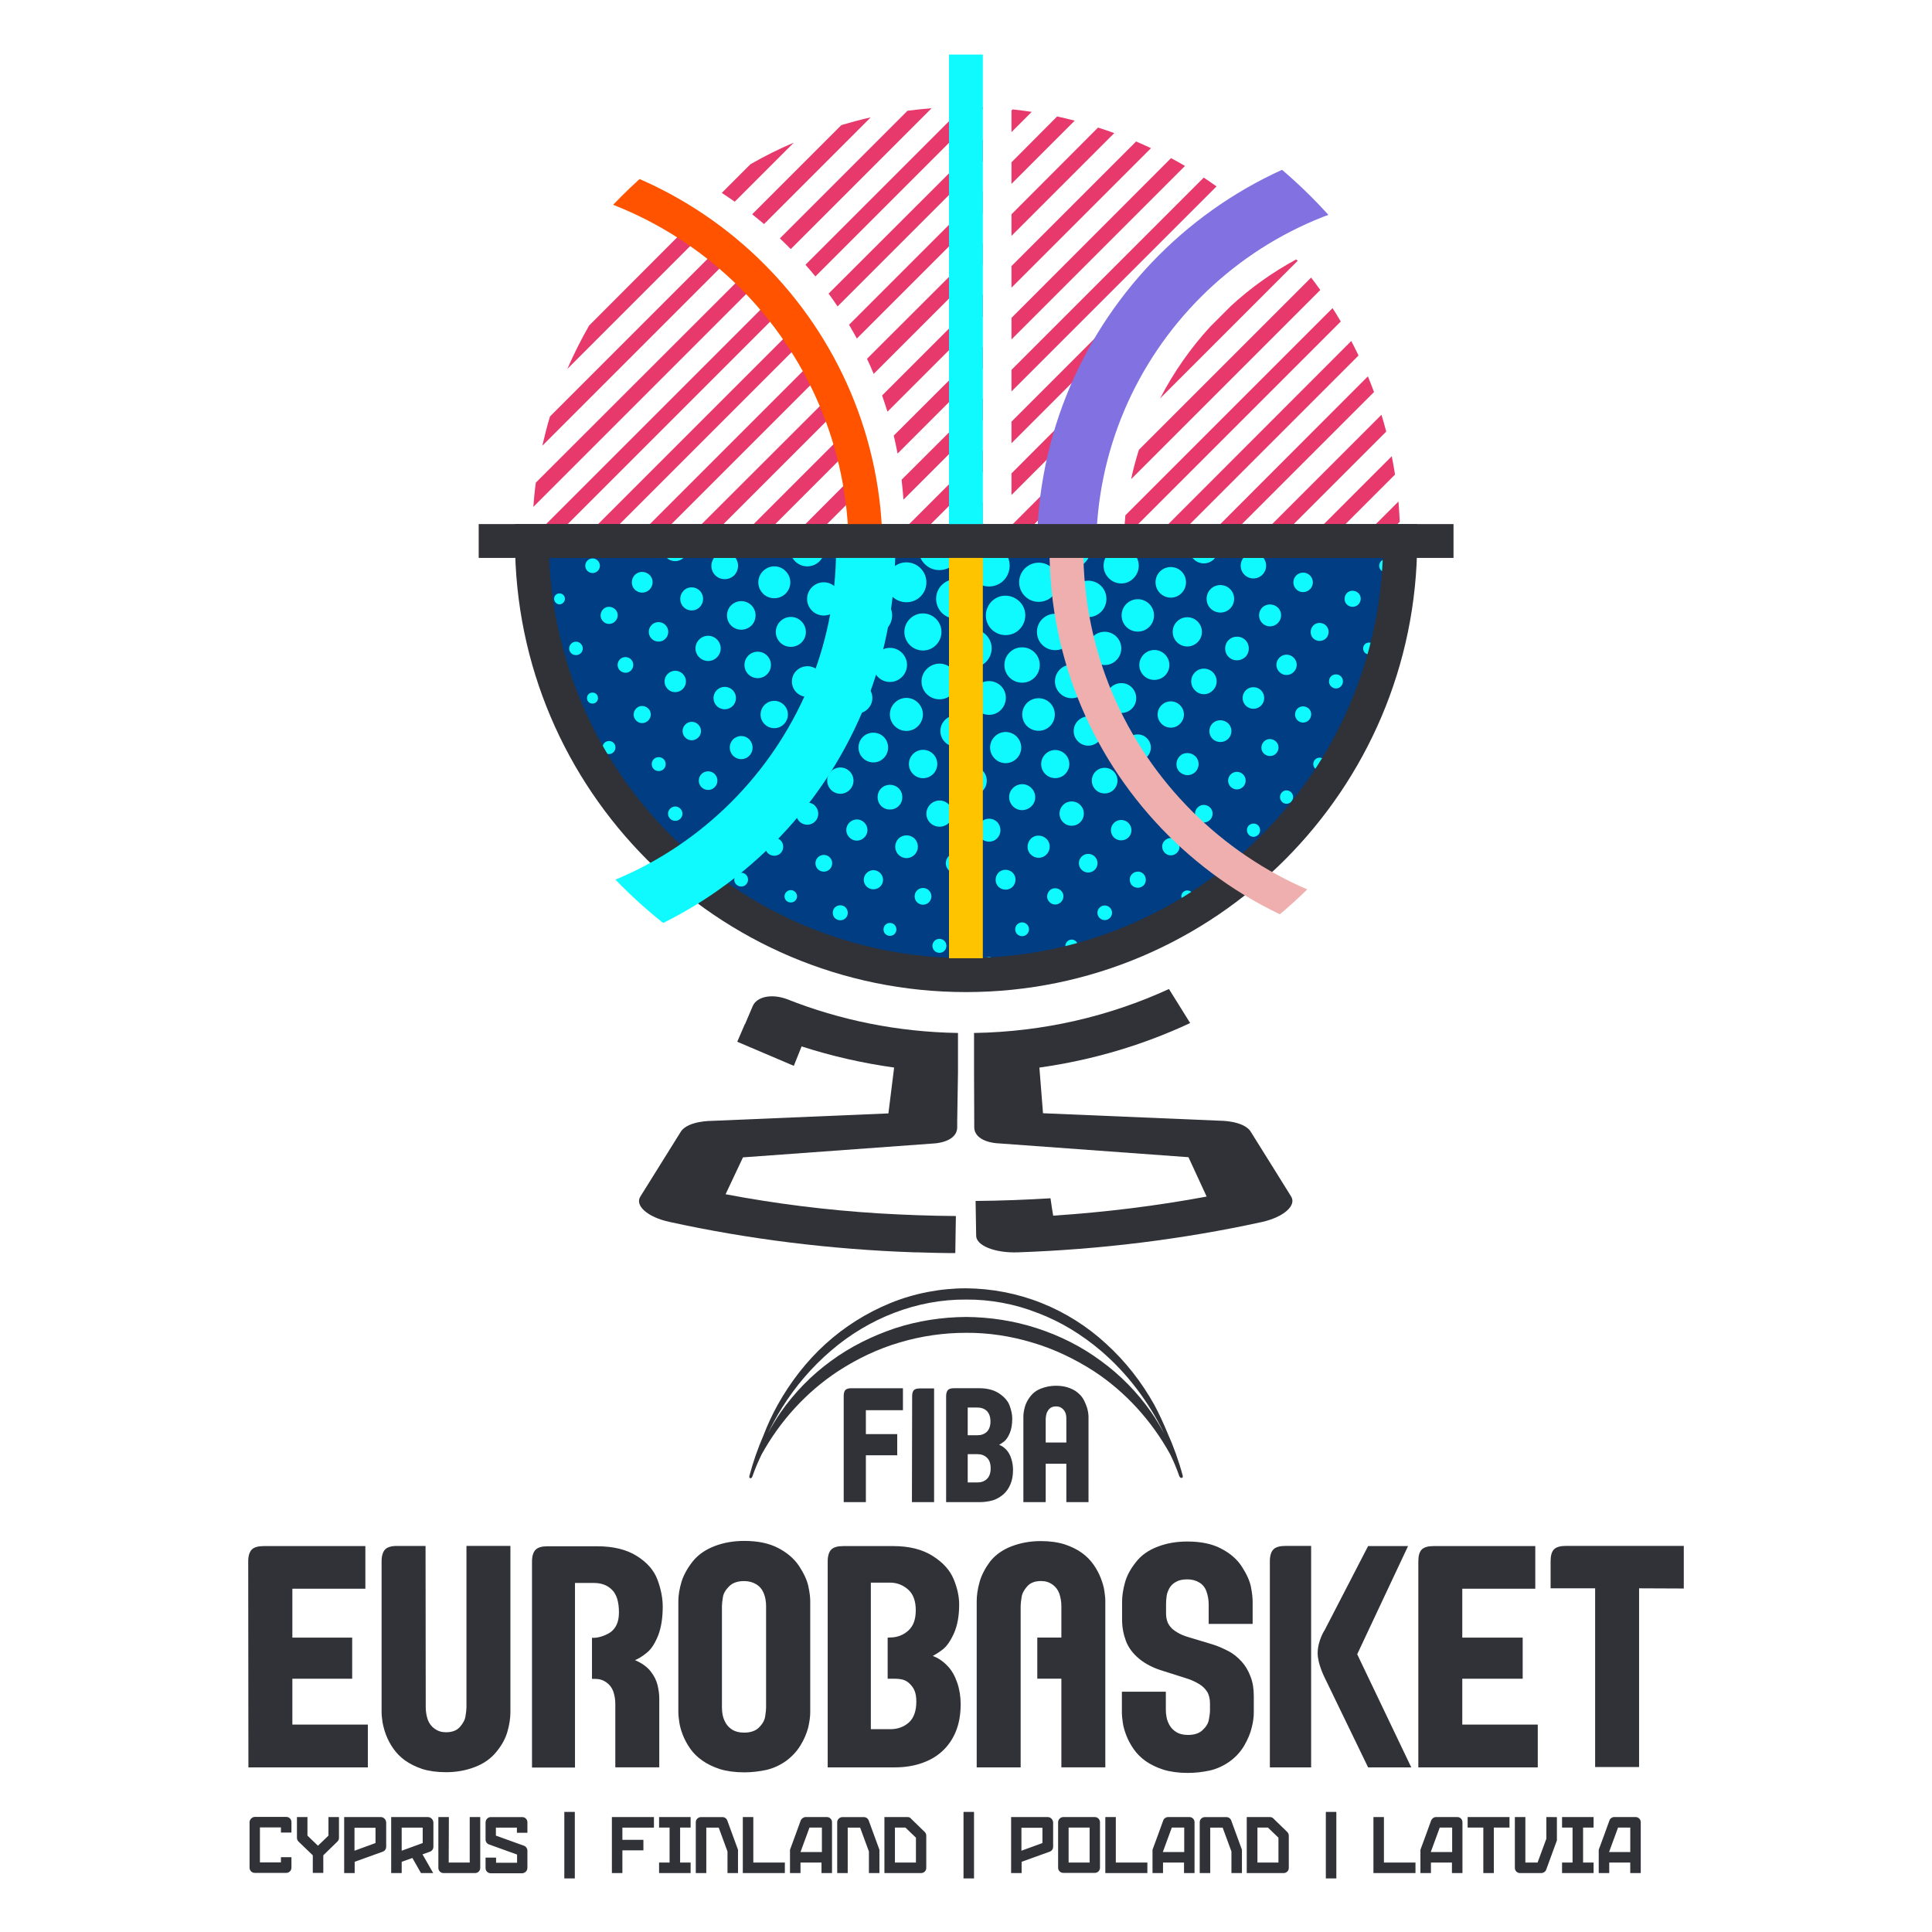
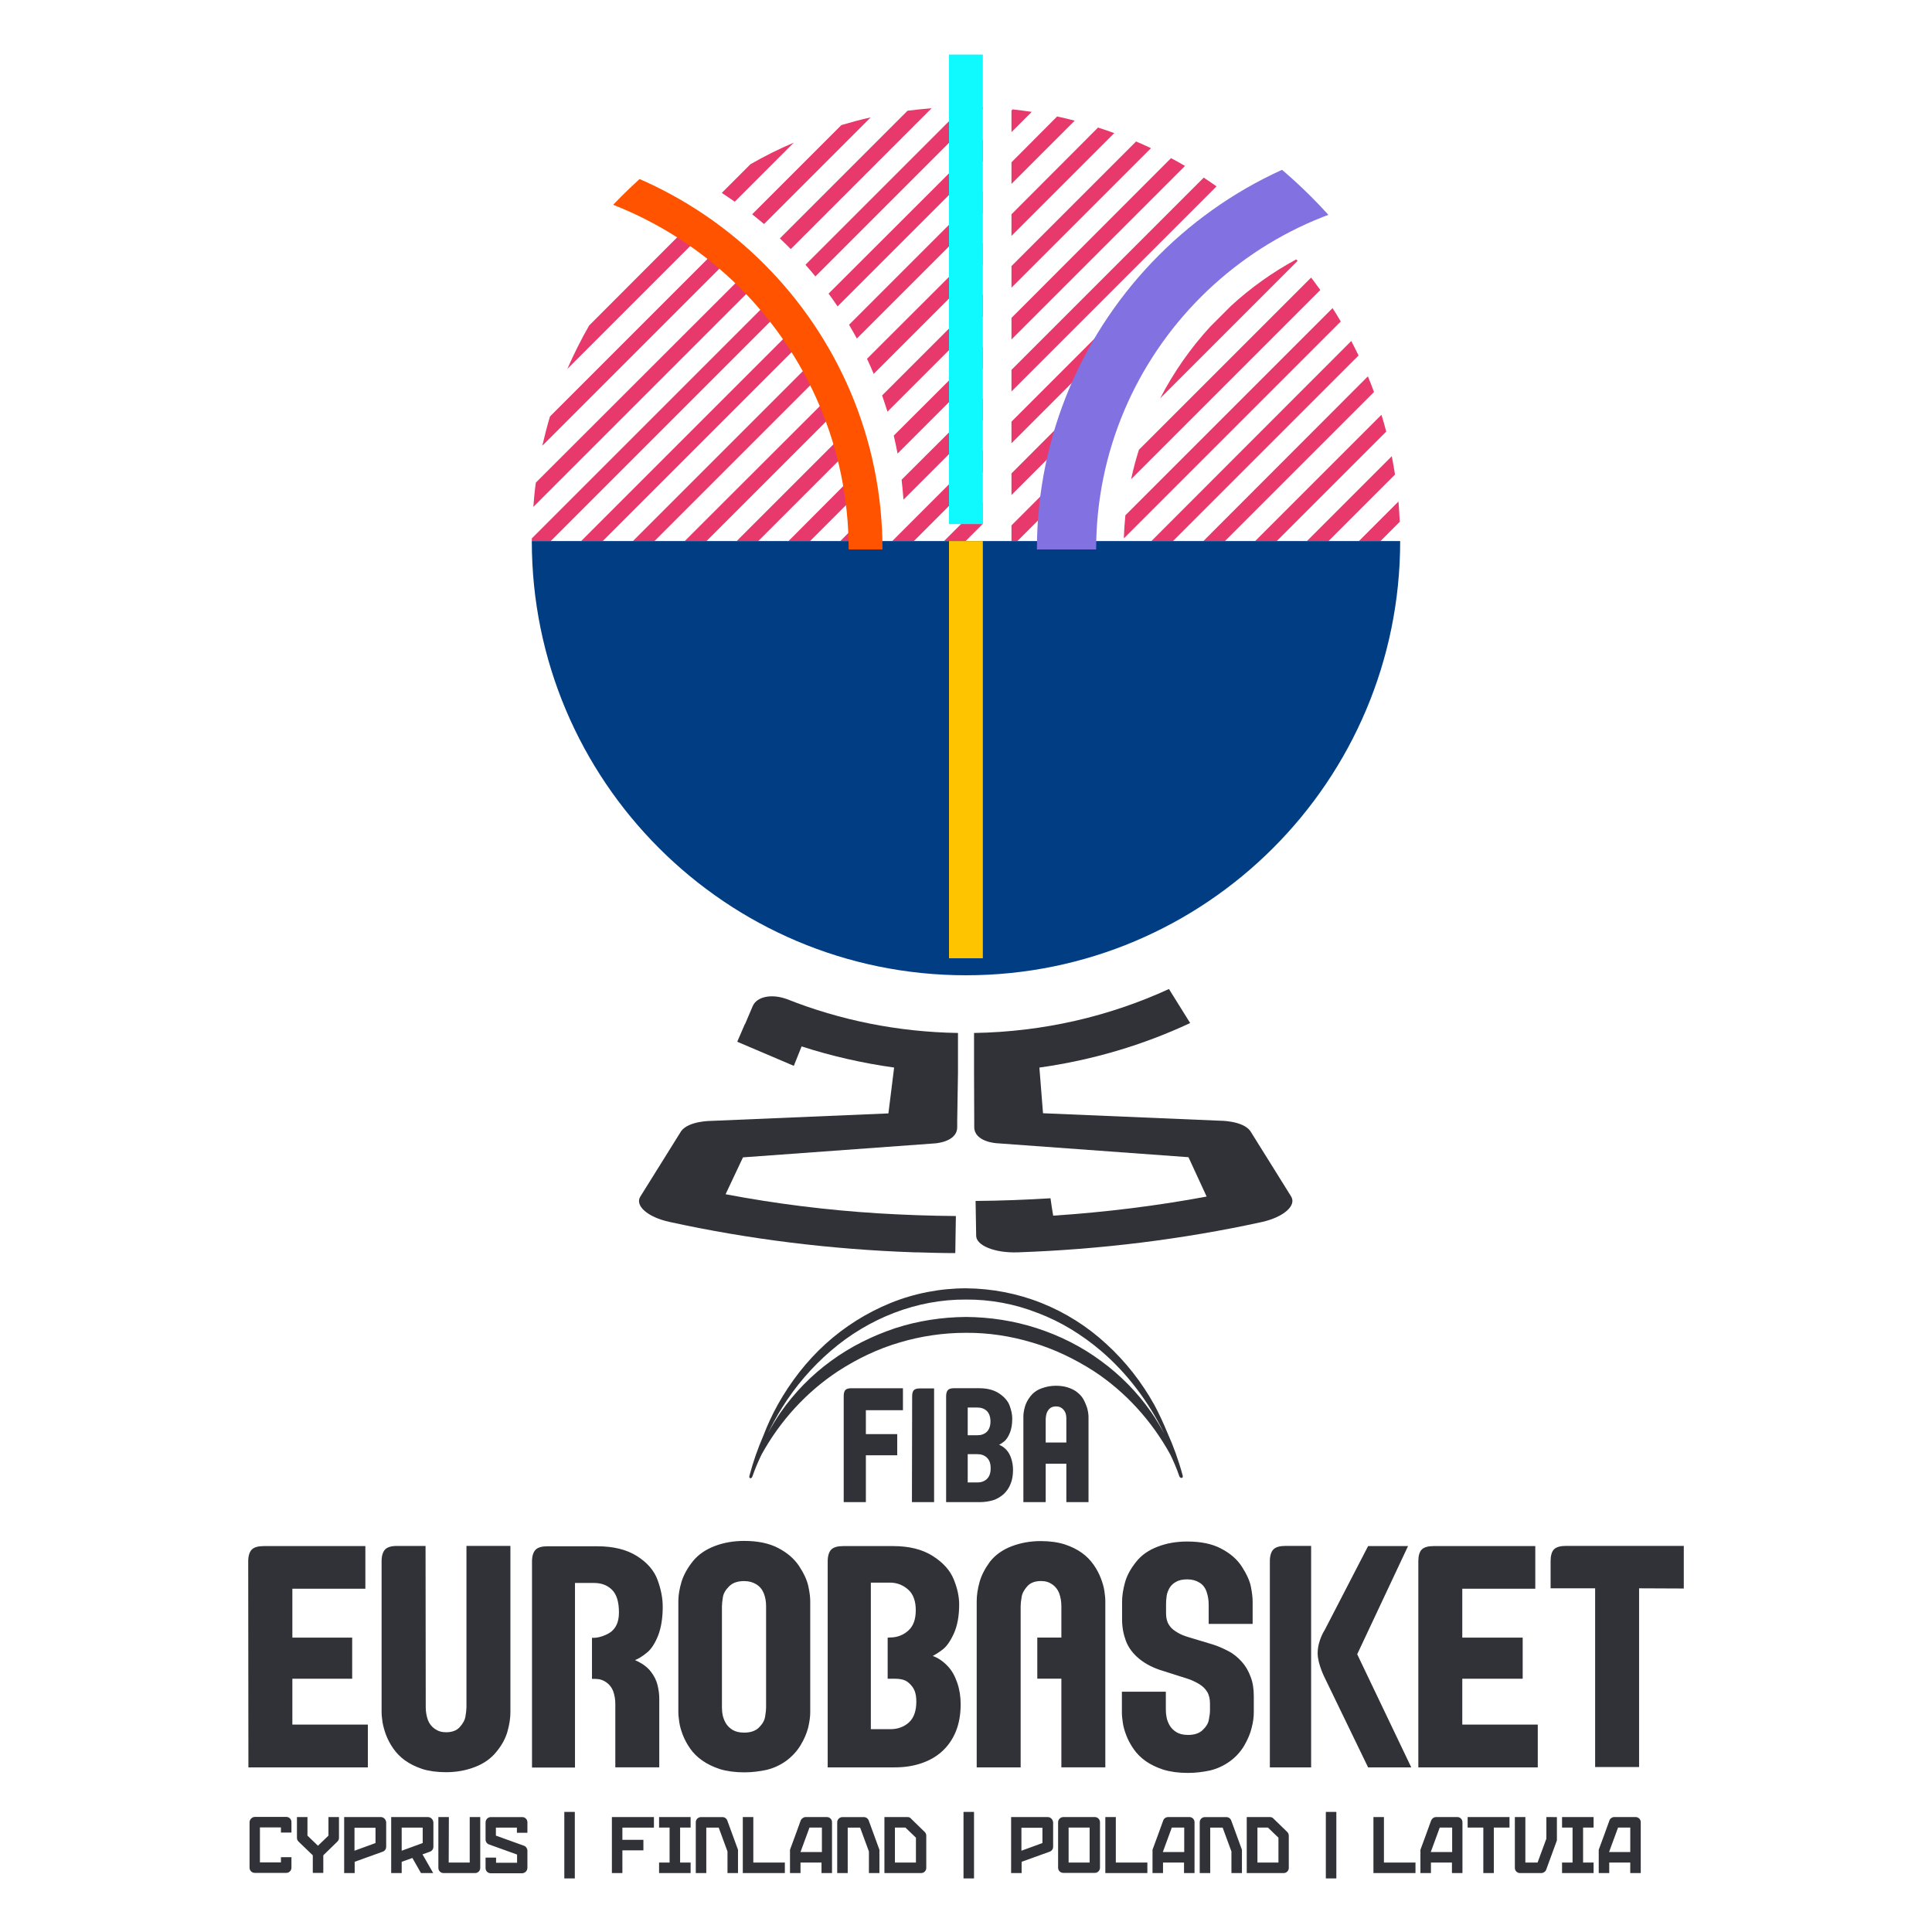
<svg xmlns="http://www.w3.org/2000/svg" xmlns:xlink="http://www.w3.org/1999/xlink" version="1.1" id="Logo" x="0px" y="0px" width="80px" height="80px" viewBox="0 0 80 80" style="enable-background:new 0 0 80 80;" xml:space="preserve">
  <style type="text/css">
	.st0{fill:#E7396B;}
	.st1{fill:#313237;}
	.st2{fill:#003D82;}
	.st3{clip-path:url(#SVGID_00000180349705246298866830000017005051119946645405_);fill:#0FFAFF;}
	.st4{fill:#FFC400;}
	.st5{clip-path:url(#SVGID_00000031177526996297285220000001432479940221182892_);fill:#EEAFAE;}
	.st6{clip-path:url(#SVGID_00000116212053494121770790000007653861612303446432_);fill:#0FFAFF;}
	.st7{clip-path:url(#SVGID_00000170265231586551218030000016616638070352279993_);fill:#8171E1;}
	.st8{clip-path:url(#SVGID_00000110449589839257830510000010346954706984759482_);fill:#FF5300;}
	.st9{fill:#0FFAFF;}
</style>
  <g>
    <g>
      <g>
        <path id="SVGID_1_" class="st0" d="M35.41,21.788l-0.617,0.617h0.894l0.617-0.617H35.41z M43.387,22.405h0.878     c0.008-0.309,0.024-0.617,0.047-0.926L43.387,22.405z M39.09,22.405h0.894l0.704-0.704v-0.894L39.09,22.405z M56.269,22.405     h0.894l0.799-0.799c-0.016-0.285-0.032-0.562-0.055-0.839L56.269,22.405z M32.649,22.405h0.894l1.535-1.535     c-0.016-0.277-0.04-0.546-0.079-0.823L32.649,22.405z M41.883,21.756v0.649h-0.649l0,0h0.894l2.358-2.358     c0.063-0.38,0.142-0.76,0.237-1.132L41.883,21.756z M54.117,22.405h0.894l2.754-2.754c-0.04-0.253-0.087-0.514-0.135-0.76     L54.117,22.405z M36.946,22.405h0.894l2.857-2.857v-0.894L36.946,22.405z M30.504,22.405h0.894l3.426-3.426     c-0.047-0.245-0.103-0.491-0.166-0.728L30.504,22.405z M51.973,22.405h0.894l4.534-4.534c-0.063-0.237-0.127-0.467-0.198-0.696     L51.973,22.405z M28.352,22.405h0.902l5.12-5.12c-0.079-0.222-0.158-0.443-0.237-0.657L28.352,22.405z M37.333,19.865     c0.032,0.269,0.055,0.546,0.079,0.823l3.284-3.284V16.51L37.333,19.865z M49.828,22.405h0.894l6.172-6.172     c-0.079-0.222-0.166-0.435-0.253-0.649L49.828,22.405z M41.883,19.604v0.894l3.411-3.411c0.214-0.554,0.451-1.1,0.72-1.622     L41.883,19.604z M26.207,22.405h0.894l6.647-6.647c-0.095-0.198-0.198-0.396-0.301-0.593L26.207,22.405z M37.009,18.037     c0.055,0.245,0.111,0.491,0.158,0.744l3.529-3.529v-0.894L37.009,18.037z M47.676,22.405h0.894l7.684-7.684     c-0.095-0.198-0.198-0.404-0.301-0.601L47.676,22.405z M24.063,22.405h0.894l8.032-8.032c-0.111-0.182-0.229-0.364-0.356-0.538     L24.063,22.405z M46.6,21.337c-0.032,0.317-0.055,0.641-0.063,0.957l8.981-8.981c-0.111-0.19-0.222-0.372-0.34-0.554L46.6,21.337     z M22.021,22.294c0,0.04,0,0.071,0,0.111h0.783l9.298-9.298c-0.135-0.166-0.269-0.332-0.404-0.491L22.021,22.294z M36.526,16.375     c0.079,0.222,0.15,0.451,0.222,0.673l3.949-3.949v-0.894L36.526,16.375z M22.188,19.984c-0.047,0.332-0.079,0.665-0.103,1.005     l9.021-9.021c-0.15-0.15-0.301-0.301-0.451-0.443L22.188,19.984z M47.161,18.623c-0.127,0.396-0.237,0.807-0.324,1.219     l7.834-7.834c-0.127-0.174-0.253-0.348-0.38-0.514L47.161,18.623z M50.968,12.672l-0.855,0.855     c-0.815,0.886-1.511,1.883-2.073,2.967l5.69-5.69c-0.016-0.024-0.04-0.047-0.055-0.063C52.693,11.272,51.783,11.92,50.968,12.672      M22.773,17.246c-0.119,0.396-0.222,0.799-0.317,1.211l7.517-7.517c-0.166-0.135-0.332-0.269-0.499-0.396L22.773,17.246z      M35.901,14.856c0.095,0.206,0.19,0.411,0.277,0.625l4.51-4.51v-0.894L35.901,14.856z M24.395,13.479     c-0.332,0.578-0.633,1.179-0.902,1.796l5.246-5.246C28.558,9.91,28.376,9.8,28.186,9.681L24.395,13.479z M41.883,17.46v0.894     l9.701-9.701c-0.158-0.135-0.324-0.269-0.491-0.404L41.883,17.46z M35.157,13.448c0.111,0.19,0.222,0.38,0.324,0.57l5.207-5.207     V7.916L35.157,13.448z M41.883,15.315v0.894l8.491-8.491c-0.174-0.127-0.356-0.245-0.53-0.364L41.883,15.315z M41.883,13.163     v0.894l7.185-7.185c-0.19-0.111-0.38-0.222-0.578-0.324L41.883,13.163z M31.074,6.801l-1.187,1.187     c0.182,0.119,0.356,0.237,0.538,0.364l2.445-2.445C32.253,6.168,31.652,6.468,31.074,6.801 M41.883,11.018v0.894l5.777-5.777     c-0.206-0.095-0.411-0.19-0.617-0.277L41.883,11.018z M34.31,12.158c0.127,0.174,0.253,0.348,0.372,0.53l6.014-6.014V5.78     L34.31,12.158z M41.883,8.874v0.894l4.257-4.257c-0.222-0.079-0.443-0.158-0.673-0.229L41.883,8.874z M34.841,5.178l-3.695,3.695     c0.166,0.135,0.332,0.269,0.491,0.404l4.416-4.416C35.648,4.949,35.244,5.06,34.841,5.178 M41.883,6.721v0.894l2.619-2.619     c-0.237-0.063-0.483-0.119-0.728-0.174L41.883,6.721z M41.883,4.577v0.894l0.839-0.839c-0.261-0.04-0.53-0.071-0.791-0.103     L41.883,4.577z M37.579,4.585l-5.286,5.286c0.15,0.142,0.301,0.293,0.451,0.443l5.832-5.832     C38.251,4.506,37.911,4.545,37.579,4.585 M39.889,4.427l-6.536,6.536c0.142,0.158,0.277,0.324,0.411,0.483l6.932-6.932V4.435     C40.467,4.427,40.237,4.419,40,4.419C39.96,4.427,39.929,4.427,39.889,4.427" />
      </g>
    </g>
    <g>
      <path class="st1" d="M66.628,76.689l0.372-1.013h0.506v1.013H66.628z M66.643,75.383c-0.024,0.079-0.443,1.211-0.443,1.211v0.965    h0.435v-0.435h0.87v0.435h0.435v-2.105c0-0.119-0.095-0.214-0.214-0.214h-0.886C66.754,75.241,66.667,75.304,66.643,75.383     M65.987,75.241h-1.306v0.435h0.435v1.448h-0.435v0.435h1.306v-0.435h-0.435v-1.448h0.435V75.241z M62.513,75.241h-1.741v0.435    h0.649v1.883h0.435v-1.883h0.649v-0.435H62.513z M59.245,76.689l0.372-1.013h0.514v1.013H59.245z M59.26,75.383    c-0.024,0.079-0.443,1.211-0.443,1.211v0.965h0.435v-0.435h0.87v0.435h0.435v-2.105c0-0.119-0.095-0.214-0.214-0.214h-0.878    C59.371,75.241,59.292,75.304,59.26,75.383 M55.336,75.027H54.9v2.754h0.435V75.027z M52.503,75.676l0.435,0.419v1.029h-0.87    v-1.448H52.503z M52.59,75.241h-0.965v2.319h1.527c0.119,0,0.214-0.095,0.214-0.214v-1.337c0-0.055-0.024-0.111-0.063-0.15    l-0.57-0.554C52.701,75.265,52.645,75.241,52.59,75.241 M49.678,75.455v2.105h0.435v-1.883h0.514l0.364,0.989v0.894h0.435v-0.965    c0,0-0.411-1.132-0.443-1.211c-0.032-0.087-0.111-0.142-0.206-0.142h-0.878C49.773,75.241,49.678,75.336,49.678,75.455     M48.15,76.689l0.372-1.013h0.514v1.013H48.15z M48.166,75.383c-0.024,0.079-0.443,1.211-0.443,1.211v0.965h0.435v-0.435h0.87    v0.435h0.435v-2.105c0-0.119-0.095-0.214-0.214-0.214h-0.878C48.277,75.241,48.19,75.304,48.166,75.383 M46.204,75.241h-0.435    v2.319h1.741v-0.435h-1.306V75.241z M44.249,75.676h0.87v1.448h-0.87V75.676z M43.814,75.455v1.883    c0,0.119,0.095,0.214,0.214,0.214h1.306c0.119,0,0.214-0.095,0.214-0.214v-1.883c0-0.119-0.095-0.214-0.214-0.214h-1.306    C43.909,75.241,43.814,75.344,43.814,75.455 M43.165,76.317l-0.87,0.317v-0.95h0.87V76.317z M43.387,75.241h-1.519v2.319h0.435    v-0.467l1.163-0.419c0.087-0.032,0.142-0.111,0.142-0.206v-1.005C43.6,75.344,43.505,75.241,43.387,75.241 M40.562,65.508    c-0.079,0.285-0.119,0.546-0.119,0.791v6.884h1.82v-6.679v0.008v-0.008c0-0.095,0.016-0.222,0.04-0.372    c0.024-0.158,0.103-0.301,0.237-0.451c0.127-0.142,0.317-0.214,0.57-0.214c0.182,0,0.332,0.047,0.467,0.142    c0.135,0.095,0.229,0.222,0.285,0.372c0.055,0.158,0.087,0.332,0.087,0.522v1.306h-0.997v1.701h0.997v3.672h1.82v-6.884    c0-0.119-0.016-0.261-0.04-0.427c-0.024-0.166-0.079-0.348-0.15-0.53s-0.166-0.364-0.293-0.546    c-0.127-0.182-0.285-0.348-0.483-0.491s-0.435-0.261-0.72-0.356c-0.277-0.087-0.609-0.135-0.989-0.135    c-0.427,0-0.823,0.071-1.203,0.214c-0.372,0.142-0.673,0.356-0.894,0.633C40.791,64.938,40.641,65.223,40.562,65.508 M43.3,59.731    v-0.965c0-0.047,0.008-0.111,0.024-0.19c0.016-0.079,0.055-0.158,0.119-0.229c0.063-0.071,0.158-0.111,0.285-0.111    c0.095,0,0.174,0.024,0.237,0.071c0.063,0.047,0.119,0.111,0.15,0.19c0.032,0.079,0.04,0.166,0.04,0.269v0.965H43.3L43.3,59.731z     M43.3,62.2V60.61h0.855V62.2h0.918v-3.537c0-0.063-0.008-0.135-0.024-0.222s-0.04-0.174-0.079-0.269s-0.079-0.19-0.142-0.285    c-0.063-0.095-0.142-0.174-0.245-0.253c-0.103-0.079-0.222-0.135-0.364-0.182c-0.142-0.047-0.309-0.071-0.499-0.071    c-0.214,0-0.411,0.04-0.601,0.111c-0.19,0.071-0.34,0.182-0.451,0.324c-0.111,0.142-0.19,0.293-0.229,0.435    c-0.04,0.15-0.063,0.277-0.063,0.404V62.2H43.3L43.3,62.2z M41.021,60.8c0,0.198-0.055,0.348-0.158,0.443    c-0.103,0.095-0.229,0.142-0.388,0.142h-0.404v-1.171h0.404c0.158,0,0.285,0.047,0.388,0.142    C40.973,60.459,41.021,60.602,41.021,60.8 M41.013,58.861c0,0.19-0.055,0.332-0.15,0.427c-0.103,0.095-0.229,0.142-0.388,0.142    h-0.404v-1.147h0.404c0.158,0,0.285,0.047,0.388,0.142C40.957,58.521,41.013,58.663,41.013,58.861 M41.67,60.032    c-0.087-0.095-0.19-0.166-0.301-0.206c0.055-0.024,0.119-0.071,0.206-0.135c0.087-0.063,0.166-0.182,0.237-0.348    c0.071-0.166,0.103-0.372,0.103-0.609c0-0.166-0.04-0.34-0.111-0.538c-0.071-0.19-0.222-0.356-0.435-0.499    c-0.214-0.142-0.491-0.214-0.823-0.214h-1.045c-0.119,0-0.198,0.024-0.245,0.071c-0.047,0.047-0.079,0.135-0.079,0.253V62.2h1.401    c0.198,0,0.38-0.032,0.546-0.079c0.166-0.055,0.309-0.142,0.435-0.253c0.119-0.111,0.222-0.253,0.285-0.419    c0.071-0.166,0.103-0.364,0.103-0.586c0-0.158-0.024-0.317-0.071-0.459C41.828,60.246,41.757,60.127,41.67,60.032 M40.332,75.027    h-0.435v2.754h0.435V75.027z M36.756,67.811v1.701h0.111c0.317,0,0.57-0.008,0.775,0.182s0.301,0.388,0.301,0.768    s-0.103,0.673-0.301,0.855s-0.459,0.285-0.775,0.285h-0.807v-6.069h0.791c0.317,0,0.57,0.119,0.768,0.301    c0.198,0.182,0.301,0.467,0.301,0.839c0,0.372-0.095,0.649-0.301,0.839c-0.198,0.182-0.451,0.293-0.768,0.293L36.756,67.811    L36.756,67.811z M38.14,73.017c0.332-0.111,0.617-0.269,0.863-0.491c0.245-0.222,0.435-0.491,0.57-0.815    c0.135-0.324,0.206-0.704,0.206-1.147c0-0.309-0.047-0.609-0.142-0.886c-0.095-0.277-0.229-0.522-0.411-0.704    c-0.182-0.19-0.38-0.324-0.601-0.404c0.103-0.055,0.245-0.142,0.411-0.269c0.166-0.127,0.324-0.356,0.467-0.673    c0.142-0.324,0.214-0.72,0.214-1.187c0-0.324-0.071-0.665-0.222-1.037c-0.15-0.372-0.435-0.696-0.87-0.973    c-0.435-0.277-0.981-0.411-1.646-0.411h-2.065c-0.229,0-0.396,0.047-0.491,0.142c-0.095,0.095-0.15,0.261-0.15,0.491v8.53h2.777    C37.444,73.184,37.808,73.128,38.14,73.017 M37.761,62.2h0.918v-4.708h-0.593c-0.119,0-0.198,0.024-0.245,0.071    s-0.071,0.135-0.071,0.253L37.761,62.2L37.761,62.2z M35.854,62.2v-1.939h1.298v-0.878h-1.298v-0.989h1.535v-0.91h-2.137    c-0.119,0-0.198,0.024-0.245,0.071c-0.047,0.047-0.071,0.135-0.071,0.253V62.2H35.854L35.854,62.2z M37.492,75.676l0.435,0.419    v1.029h-0.87v-1.448H37.492z M37.587,75.241h-0.965v2.319h1.519c0.119,0,0.214-0.095,0.214-0.214v-1.337    c0-0.055-0.024-0.111-0.063-0.15l-0.57-0.554C37.697,75.265,37.642,75.241,37.587,75.241 M34.667,75.455v2.105h0.435v-1.883h0.514    l0.364,0.989v0.894h0.435v-0.965c0,0-0.411-1.132-0.443-1.211c-0.032-0.087-0.111-0.142-0.206-0.142h-0.878    C34.769,75.241,34.667,75.336,34.667,75.455 M33.147,76.689l0.372-1.013h0.514v1.013H33.147z M33.155,75.383    c-0.024,0.079-0.443,1.211-0.443,1.211v0.965h0.435v-0.435h0.87v0.435h0.435v-2.105c0-0.119-0.095-0.214-0.214-0.214h-0.878    C33.274,75.241,33.187,75.304,33.155,75.383 M31.193,75.241h-0.435v2.319h1.741v-0.435h-1.306V75.241z M28.811,75.455v2.105h0.435    v-1.883h0.514l0.364,0.989v0.894h0.435v-0.965c0,0-0.411-1.132-0.443-1.211c-0.032-0.087-0.111-0.142-0.206-0.142h-0.878    C28.906,75.241,28.811,75.336,28.811,75.455 M28.597,75.241h-1.306v0.435h0.435v1.448h-0.435v0.435h1.306v-0.435h-0.435v-1.448    h0.435V75.241z M27.078,75.241h-1.741v2.319h0.435v-0.942h0.87v-0.435h-0.87v-0.506h1.306V75.241z M23.802,75.027h-0.435v2.754    h0.435V75.027z M18.587,75.241h-0.435v2.105c0,0.119,0.095,0.214,0.214,0.214h1.306c0.119,0,0.214-0.095,0.214-0.214v-2.105H19.45    v1.883h-0.87L18.587,75.241L18.587,75.241z M17.503,76.317l-0.87,0.317v-0.957h0.87V76.317z M17.717,75.241h-1.519v2.319h0.435    v-0.467l0.443-0.158l0.356,0.625h0.506l-0.443-0.775l0.309-0.111c0.087-0.032,0.142-0.111,0.142-0.206v-1.005    C17.938,75.344,17.843,75.241,17.717,75.241 M12.731,75.241h-0.435v0.863c0,0.055,0.024,0.111,0.063,0.15l0.593,0.57v0.728h0.435    v-0.728l0.586-0.57c0.04-0.04,0.063-0.095,0.063-0.15v-0.863h-0.435v0.768l-0.435,0.419l-0.435-0.419L12.731,75.241L12.731,75.241    z M10.334,75.455v1.883c0,0.119,0.095,0.214,0.214,0.214h1.306c0.119,0,0.214-0.095,0.214-0.214v-0.435h-0.435v0.214h-0.87v-1.448    h0.87v0.214h0.435v-0.435c0-0.119-0.095-0.214-0.214-0.214h-1.306C10.429,75.241,10.334,75.344,10.334,75.455 M10.286,73.184    h4.946v-1.773h-3.126v-1.899h2.477v-1.701h-2.477v-2.026h3.023V64.02h-4.21c-0.229,0-0.396,0.047-0.491,0.142    c-0.095,0.095-0.15,0.261-0.15,0.491L10.286,73.184L10.286,73.184z M15.549,76.317l-0.87,0.317v-0.95h0.87V76.317z M15.77,75.241    h-1.519v2.319h0.435v-0.467l1.163-0.419c0.087-0.032,0.142-0.111,0.142-0.206v-1.005C15.984,75.344,15.889,75.241,15.77,75.241     M21.016,71.688c0.079-0.285,0.119-0.546,0.119-0.791v-6.884h-1.82v6.679v-0.008v0.008c0,0.095-0.016,0.222-0.04,0.372    c-0.024,0.158-0.103,0.301-0.237,0.451c-0.127,0.142-0.317,0.214-0.57,0.214c-0.182,0-0.332-0.047-0.467-0.142    s-0.229-0.222-0.285-0.372c-0.055-0.158-0.087-0.332-0.087-0.522l-0.008-6.679h-1.179c-0.237,0-0.396,0.047-0.491,0.142    c-0.095,0.095-0.15,0.261-0.15,0.491v6.251c0,0.119,0.016,0.261,0.04,0.427c0.032,0.166,0.079,0.348,0.15,0.53    c0.071,0.182,0.166,0.364,0.293,0.546c0.127,0.182,0.285,0.348,0.483,0.491c0.198,0.142,0.435,0.261,0.712,0.356    c0.277,0.087,0.609,0.135,0.989,0.135c0.427,0,0.823-0.071,1.195-0.214c0.372-0.142,0.673-0.356,0.894-0.633    C20.787,72.258,20.937,71.973,21.016,71.688 M21.839,77.338v-0.704c0-0.087-0.055-0.174-0.142-0.206l-1.163-0.419v-0.332h0.87    v0.214h0.435v-0.435c0-0.119-0.095-0.214-0.214-0.214H20.32c-0.119,0-0.214,0.103-0.214,0.222v0.704    c0,0.095,0.055,0.174,0.142,0.206l1.163,0.419v0.34h-0.87v-0.214h-0.435v0.435c0,0.119,0.095,0.214,0.214,0.214h1.306    C21.744,77.559,21.839,77.465,21.839,77.338 M27.252,67.724c0.127-0.332,0.19-0.728,0.19-1.195c0-0.348-0.071-0.72-0.214-1.108    c-0.142-0.388-0.427-0.72-0.855-0.989c-0.427-0.269-0.973-0.404-1.646-0.404H22.67c-0.229,0-0.396,0.047-0.491,0.142    c-0.095,0.095-0.15,0.261-0.15,0.491v8.53h1.78v-7.644l0,0l0,0h0.783c0.317,0,0.562,0.095,0.752,0.285    c0.19,0.19,0.285,0.499,0.285,0.934c0,0.419-0.135,0.633-0.301,0.783c-0.158,0.135-0.499,0.269-0.728,0.269h-0.087v1.701h0.127    c0.182,0,0.332,0.047,0.467,0.142c0.135,0.095,0.229,0.222,0.285,0.372c0.055,0.158,0.087,0.332,0.087,0.522v2.627h1.82v-2.865    c0-0.158-0.024-0.34-0.071-0.538c-0.047-0.198-0.142-0.388-0.285-0.57c-0.142-0.182-0.356-0.34-0.649-0.467    c0.142-0.055,0.309-0.158,0.483-0.301C26.967,68.293,27.117,68.056,27.252,67.724 M31.723,70.699c0,0.095-0.016,0.222-0.04,0.38    c-0.024,0.158-0.111,0.309-0.253,0.451c-0.142,0.142-0.348,0.214-0.617,0.214c-0.198,0-0.356-0.04-0.475-0.111    s-0.214-0.166-0.277-0.269c-0.063-0.103-0.111-0.222-0.135-0.34s-0.032-0.229-0.032-0.324v-4.194c0-0.095,0.016-0.222,0.04-0.372    c0.024-0.158,0.111-0.301,0.261-0.451c0.142-0.142,0.348-0.214,0.617-0.214c0.198,0,0.364,0.047,0.506,0.135    c0.142,0.087,0.245,0.214,0.309,0.372c0.063,0.158,0.095,0.332,0.095,0.53V70.699L31.723,70.699z M32.221,64.099    c-0.38-0.198-0.847-0.293-1.401-0.293c-0.451,0-0.855,0.071-1.227,0.214c-0.372,0.142-0.673,0.348-0.894,0.617    c-0.222,0.277-0.38,0.554-0.475,0.847c-0.087,0.293-0.135,0.562-0.135,0.807v4.605c0,0.119,0.016,0.261,0.04,0.427    s0.079,0.348,0.15,0.53s0.174,0.372,0.301,0.554c0.127,0.182,0.293,0.348,0.499,0.491c0.198,0.142,0.443,0.261,0.728,0.356    c0.285,0.087,0.625,0.135,1.013,0.135c0.324,0,0.633-0.04,0.926-0.103c0.293-0.071,0.562-0.198,0.807-0.372    c0.245-0.182,0.443-0.396,0.593-0.641c0.15-0.245,0.253-0.491,0.317-0.728c0.055-0.237,0.087-0.451,0.087-0.641v-4.605    c0-0.158-0.024-0.364-0.079-0.617s-0.182-0.53-0.38-0.831C32.886,64.542,32.601,64.297,32.221,64.099 M48.206,59.359    c-0.166-0.301-0.34-0.601-0.538-0.886c-0.57-0.815-1.274-1.535-2.081-2.121c-0.799-0.593-1.701-1.045-2.651-1.353    c-0.95-0.309-1.939-0.459-2.936-0.467c-0.997,0.008-1.986,0.158-2.936,0.467c-0.942,0.317-1.844,0.76-2.651,1.353    c-0.807,0.586-1.511,1.306-2.081,2.121c-0.198,0.285-0.372,0.578-0.538,0.878c0.182-0.364,0.38-0.728,0.593-1.068    c0.554-0.886,1.234-1.678,2.018-2.35c1.559-1.345,3.561-2.137,5.595-2.121c1.005-0.008,2.026,0.182,2.967,0.554    c0.95,0.356,1.836,0.902,2.619,1.567C46.679,56.867,47.565,58.046,48.206,59.359 M48.973,61.1    c-0.166-0.617-0.38-1.211-0.633-1.773c-0.166-0.396-0.34-0.783-0.546-1.163c-0.522-0.934-1.187-1.788-1.978-2.508    c-0.783-0.728-1.701-1.306-2.69-1.701c-0.989-0.396-2.057-0.601-3.126-0.609c-1.06,0-2.137,0.206-3.126,0.609    c-0.989,0.404-1.907,0.981-2.698,1.701c-0.791,0.72-1.448,1.575-1.97,2.508c-0.229,0.411-0.427,0.839-0.593,1.274    c-0.229,0.53-0.427,1.084-0.578,1.662c-0.008,0.032-0.024,0.095,0.032,0.111c0.04,0.008,0.071-0.032,0.087-0.071    c0.111-0.317,0.237-0.617,0.38-0.91c0.775-1.409,1.867-2.595,3.165-3.45c0.791-0.514,1.646-0.926,2.54-1.187    c0.894-0.269,1.828-0.404,2.754-0.404c0.934-0.008,1.86,0.135,2.754,0.404c0.894,0.261,1.749,0.673,2.54,1.179    c1.306,0.855,2.398,2.049,3.173,3.458c0.142,0.293,0.269,0.593,0.372,0.894c0,0.008,0.04,0.087,0.095,0.071    C48.997,61.195,48.973,61.116,48.973,61.1 M51.83,71.538c0.063-0.237,0.087-0.451,0.087-0.641v-0.649    c0-0.317-0.04-0.586-0.135-0.823c-0.087-0.237-0.206-0.443-0.364-0.617s-0.332-0.324-0.546-0.435s-0.435-0.214-0.673-0.285    l-0.973-0.293c-0.19-0.055-0.34-0.119-0.459-0.19c-0.119-0.071-0.222-0.142-0.293-0.229c-0.071-0.087-0.127-0.174-0.15-0.277    c-0.032-0.095-0.04-0.206-0.04-0.332V66.41c0-0.095,0.008-0.206,0.024-0.324c0.016-0.119,0.063-0.229,0.119-0.332    c0.063-0.103,0.15-0.19,0.269-0.253c0.119-0.071,0.277-0.103,0.467-0.103c0.198,0,0.364,0.047,0.506,0.135    c0.142,0.087,0.237,0.214,0.293,0.38c0.055,0.158,0.087,0.34,0.087,0.53v0.799h1.82v-0.926c0-0.166-0.024-0.364-0.071-0.609    c-0.047-0.245-0.174-0.522-0.372-0.831c-0.198-0.309-0.491-0.562-0.863-0.752c-0.372-0.198-0.839-0.293-1.401-0.293    c-0.451,0-0.855,0.071-1.227,0.214c-0.372,0.142-0.673,0.348-0.894,0.633c-0.222,0.277-0.38,0.562-0.459,0.855    c-0.079,0.285-0.119,0.554-0.119,0.791v0.736c0,0.317,0.055,0.609,0.158,0.886c0.103,0.277,0.293,0.53,0.554,0.744    c0.261,0.214,0.601,0.388,1.005,0.506l0.973,0.309c0.182,0.055,0.34,0.135,0.491,0.222c0.15,0.087,0.261,0.198,0.34,0.324    c0.079,0.127,0.119,0.293,0.119,0.483v0.293c0,0.095-0.016,0.222-0.047,0.38c-0.024,0.158-0.119,0.301-0.261,0.435    c-0.142,0.135-0.348,0.198-0.601,0.198c-0.198,0-0.356-0.04-0.475-0.111c-0.119-0.071-0.214-0.166-0.277-0.269    c-0.063-0.103-0.111-0.222-0.135-0.34s-0.032-0.222-0.032-0.324V70.05h-1.82v0.87c0,0.119,0.016,0.261,0.04,0.427    c0.024,0.166,0.079,0.348,0.15,0.53s0.174,0.372,0.301,0.554c0.127,0.182,0.293,0.348,0.491,0.491    c0.206,0.142,0.443,0.261,0.736,0.356c0.285,0.087,0.625,0.135,1.013,0.135c0.324,0,0.633-0.04,0.926-0.103    c0.293-0.071,0.562-0.198,0.807-0.372s0.443-0.396,0.593-0.641C51.672,72.02,51.775,71.775,51.83,71.538 M52.582,73.184h1.709    v-9.171h-1.068c-0.229,0-0.396,0.047-0.491,0.142s-0.15,0.261-0.15,0.491L52.582,73.184L52.582,73.184z M58.438,73.184    l-2.239-4.685l2.105-4.479h-1.654l-1.796,3.474c0,0-0.293,0.435-0.293,0.965c0,0.443,0.293,1.013,0.293,1.013l1.796,3.711    L58.438,73.184L58.438,73.184z M56.871,77.559h1.741v-0.435h-1.306v-1.883h-0.435V77.559z M58.73,73.184h4.946v-1.773H60.55    v-1.899h2.501v-1.701H60.55v-2.026h3.023V64.02h-4.21c-0.229,0-0.396,0.047-0.491,0.142c-0.095,0.095-0.142,0.261-0.142,0.491    L58.73,73.184L58.73,73.184z M64.032,75.241v0.894l-0.364,0.989h-0.506v-1.883h-0.435v2.105c0,0.119,0.095,0.214,0.214,0.214    h0.878c0.087,0,0.174-0.055,0.206-0.142c0.032-0.079,0.443-1.211,0.443-1.211v-0.965L64.032,75.241L64.032,75.241z M69.722,65.777    v-1.765h-4.874c-0.237,0-0.404,0.047-0.499,0.142s-0.142,0.261-0.142,0.491v1.124h1.844v7.399h1.82v-7.399L69.722,65.777    L69.722,65.777z" />
    </g>
    <g>
      <path class="st2" d="M22.021,22.405h35.957c0,9.931-8.048,17.979-17.979,17.979S22.021,32.328,22.021,22.405" />
    </g>
    <g>
      <g>
        <g>
          <defs>
-             <path id="SVGID_00000181048662857555592550000015906484865639765694_" d="M22.021,22.405c0,9.931,8.048,17.979,17.979,17.979       s17.979-8.048,17.979-17.979L22.021,22.405L22.021,22.405z" />
-           </defs>
+             </defs>
          <clipPath id="SVGID_00000139984176961451199540000006417537126895605413_">
            <use xlink:href="#SVGID_00000181048662857555592550000015906484865639765694_" style="overflow:visible;" />
          </clipPath>
          <path style="clip-path:url(#SVGID_00000139984176961451199540000006417537126895605413_);fill:#0FFAFF;" d="M60.099,31.656      c-0.008-0.008-0.008-0.024,0-0.032s0.024-0.008,0.032,0s0.008,0.024,0,0.032C60.115,31.664,60.107,31.664,60.099,31.656       M58.778,33.04c0.016-0.016,0.016-0.047,0-0.071c-0.016-0.016-0.047-0.016-0.071,0c-0.016,0.016-0.016,0.047,0,0.071      C58.73,33.064,58.762,33.064,58.778,33.04 M57.33,34.425c-0.024-0.024-0.024-0.071,0-0.095s0.071-0.024,0.095,0      s0.024,0.071,0,0.095S57.353,34.449,57.33,34.425 M56.064,35.802c0.032-0.032,0.032-0.079,0-0.111s-0.079-0.032-0.111,0      s-0.032,0.079,0,0.111S56.032,35.834,56.064,35.802 M54.584,37.171c-0.032-0.032-0.032-0.079,0-0.111s0.079-0.032,0.111,0      s0.032,0.079,0,0.111S54.615,37.203,54.584,37.171 M53.318,38.532c0.024-0.024,0.024-0.071,0-0.095      c-0.024-0.024-0.071-0.024-0.095,0s-0.024,0.071,0,0.095C53.247,38.556,53.294,38.556,53.318,38.532 M51.862,39.885      c-0.024-0.024-0.024-0.055,0-0.079c0.024-0.024,0.055-0.024,0.079,0s0.024,0.055,0,0.079      C51.917,39.909,51.885,39.909,51.862,39.885 M50.556,41.238c0.008-0.008,0.008-0.024,0-0.04c-0.008-0.016-0.024-0.008-0.04,0      s-0.008,0.024,0,0.04S50.54,41.246,50.556,41.238 M60.78,28.237c-0.008-0.008-0.008-0.032,0-0.04s0.024-0.008,0.04,0      s0.008,0.032,0,0.04C60.804,28.245,60.788,28.245,60.78,28.237 M59.482,29.638c0.032-0.032,0.032-0.079,0-0.103      c-0.032-0.024-0.079-0.032-0.103,0c-0.032,0.032-0.032,0.079,0,0.103C59.403,29.669,59.45,29.669,59.482,29.638 M57.979,31.038      c-0.047-0.047-0.047-0.119,0-0.166c0.047-0.047,0.119-0.047,0.166,0c0.047,0.047,0.047,0.119,0,0.166      C58.097,31.086,58.026,31.086,57.979,31.038 M56.799,32.431c0.055-0.055,0.055-0.15,0-0.214c-0.055-0.055-0.15-0.055-0.214,0      c-0.055,0.055-0.055,0.15,0,0.214C56.641,32.494,56.736,32.487,56.799,32.431 M55.201,33.816c-0.063-0.063-0.063-0.174,0-0.245      c0.063-0.063,0.174-0.063,0.245,0c0.063,0.063,0.063,0.174,0,0.245C55.375,33.879,55.272,33.879,55.201,33.816 M54.077,35.185      c0.071-0.071,0.071-0.182,0-0.253c-0.071-0.071-0.182-0.071-0.253,0c-0.071,0.071-0.071,0.182,0,0.253      C53.895,35.256,54.014,35.256,54.077,35.185 M52.455,36.554c-0.071-0.071-0.071-0.19,0-0.261c0.071-0.071,0.19-0.071,0.261,0      c0.071,0.071,0.071,0.19,0,0.261C52.645,36.625,52.526,36.625,52.455,36.554 M51.347,37.923c0.071-0.071,0.071-0.182,0-0.253      c-0.071-0.071-0.182-0.071-0.253,0c-0.071,0.071-0.071,0.182,0,0.253C51.165,37.994,51.276,37.994,51.347,37.923 M49.741,39.268      c-0.055-0.055-0.055-0.15,0-0.214c0.055-0.055,0.15-0.055,0.214,0c0.055,0.055,0.055,0.15,0,0.214S49.804,39.331,49.741,39.268       M48.57,40.621c0.047-0.047,0.047-0.127,0-0.174c-0.047-0.047-0.127-0.047-0.174,0c-0.047,0.047-0.047,0.127,0,0.174      C48.443,40.669,48.522,40.669,48.57,40.621 M47.051,41.958c-0.032-0.032-0.032-0.087,0-0.119s0.087-0.032,0.119,0      s0.032,0.087,0,0.119C47.138,41.998,47.082,41.998,47.051,41.958 M45.769,43.296c0.016-0.016,0.016-0.04,0-0.055      s-0.04-0.016-0.055,0s-0.016,0.04,0,0.055S45.753,43.312,45.769,43.296 M61.437,24.842c-0.024-0.024-0.024-0.063,0-0.087      s0.063-0.024,0.087,0s0.024,0.063,0,0.087S61.46,24.858,61.437,24.842 M60.194,26.251c0.047-0.047,0.047-0.119,0-0.166      c-0.047-0.047-0.119-0.047-0.166,0c-0.047,0.047-0.047,0.119,0,0.166C60.076,26.291,60.147,26.291,60.194,26.251 M58.627,27.652      c-0.063-0.063-0.063-0.166,0-0.237s0.174-0.063,0.237,0s0.063,0.166,0,0.237C58.794,27.715,58.691,27.715,58.627,27.652       M57.52,29.052c0.079-0.079,0.079-0.214,0-0.293c-0.079-0.079-0.214-0.079-0.293,0c-0.079,0.079-0.079,0.214,0,0.293      C57.306,29.131,57.44,29.131,57.52,29.052 M55.834,30.437c-0.095-0.095-0.095-0.245,0-0.34c0.095-0.095,0.245-0.095,0.34,0      c0.095,0.095,0.095,0.245,0,0.34C56.087,30.532,55.929,30.532,55.834,30.437 M54.829,31.822c0.103-0.103,0.103-0.269,0-0.372      c-0.103-0.103-0.269-0.103-0.372,0c-0.103,0.103-0.103,0.269,0,0.372C54.56,31.925,54.718,31.925,54.829,31.822 M53.08,33.199      c-0.103-0.111-0.103-0.277,0-0.388c0.103-0.111,0.277-0.111,0.388,0c0.103,0.111,0.103,0.277,0,0.388      C53.357,33.309,53.183,33.309,53.08,33.199 M52.099,34.568c0.103-0.103,0.103-0.277,0-0.388c-0.103-0.103-0.277-0.103-0.388,0      c-0.103,0.103-0.103,0.277,0,0.388S51.988,34.678,52.099,34.568 M50.342,35.937c-0.103-0.103-0.103-0.277,0-0.38      c0.103-0.103,0.277-0.103,0.38,0c0.103,0.103,0.103,0.277,0,0.38C50.619,36.04,50.445,36.04,50.342,35.937 M49.337,37.29      c0.095-0.095,0.095-0.253,0-0.348c-0.095-0.095-0.253-0.095-0.348,0c-0.095,0.095-0.095,0.253,0,0.348      C49.084,37.385,49.242,37.385,49.337,37.29 M47.644,38.635c-0.087-0.087-0.087-0.222,0-0.309c0.087-0.087,0.222-0.087,0.309,0      c0.087,0.087,0.087,0.222,0,0.309C47.866,38.722,47.731,38.722,47.644,38.635 M46.552,39.972c0.071-0.071,0.071-0.182,0-0.253      s-0.182-0.071-0.253,0s-0.071,0.182,0,0.253S46.489,40.044,46.552,39.972 M44.969,41.31c-0.047-0.047-0.047-0.135,0-0.182      c0.047-0.047,0.135-0.047,0.182,0c0.047,0.047,0.047,0.135,0,0.182C45.104,41.357,45.017,41.357,44.969,41.31 M43.743,42.639      c0.024-0.024,0.024-0.071,0-0.095s-0.071-0.024-0.095,0s-0.024,0.071,0,0.095C43.672,42.663,43.711,42.663,43.743,42.639       M42.319,43.96C42.319,43.953,42.319,43.953,42.319,43.96C42.326,43.945,42.326,43.945,42.319,43.96      C42.326,43.953,42.326,43.953,42.319,43.96C42.326,43.96,42.326,43.96,42.319,43.96 M60.843,22.793      c0.024-0.024,0.024-0.063,0-0.087c-0.024-0.024-0.063-0.024-0.095,0s-0.024,0.063,0,0.087S60.819,22.817,60.843,22.793       M59.332,24.209c-0.055-0.055-0.055-0.135,0-0.19c0.055-0.055,0.135-0.055,0.19,0c0.055,0.055,0.055,0.135,0,0.19      C59.474,24.257,59.387,24.257,59.332,24.209 M58.2,25.618c0.079-0.079,0.079-0.206,0-0.277c-0.079-0.079-0.206-0.079-0.277,0      c-0.071,0.079-0.079,0.206,0,0.277C57.994,25.697,58.121,25.697,58.2,25.618 M56.515,27.026c-0.095-0.095-0.095-0.253,0-0.348      c0.095-0.095,0.253-0.095,0.348,0s0.095,0.253,0,0.348C56.768,27.121,56.617,27.121,56.515,27.026 M55.525,28.419      c0.111-0.111,0.111-0.301,0-0.411c-0.111-0.111-0.301-0.111-0.411,0c-0.111,0.111-0.111,0.301,0,0.411      C55.233,28.538,55.415,28.538,55.525,28.419 M53.721,29.82c-0.127-0.127-0.127-0.34,0-0.475c0.127-0.127,0.34-0.127,0.475,0      c0.135,0.127,0.127,0.34,0,0.475C54.062,29.954,53.848,29.954,53.721,29.82 M52.835,31.205c0.142-0.142,0.142-0.364,0-0.499      c-0.142-0.135-0.364-0.142-0.499,0c-0.135,0.142-0.142,0.364,0,0.499C52.479,31.339,52.701,31.339,52.835,31.205 M50.96,32.581      c-0.142-0.142-0.142-0.372,0-0.514c0.142-0.142,0.372-0.142,0.514,0c0.142,0.142,0.142,0.372,0,0.514      S51.102,32.724,50.96,32.581 M50.105,33.95c0.142-0.142,0.142-0.372,0-0.514c-0.142-0.142-0.372-0.142-0.514,0      c-0.142,0.142-0.142,0.372,0,0.514C49.733,34.093,49.963,34.093,50.105,33.95 M48.23,35.311c-0.142-0.142-0.142-0.372,0-0.506      c0.142-0.142,0.372-0.142,0.506,0c0.142,0.142,0.142,0.372,0,0.506C48.594,35.454,48.364,35.454,48.23,35.311 M47.351,36.665      c0.127-0.127,0.127-0.34,0-0.475c-0.127-0.135-0.34-0.127-0.475,0c-0.127,0.127-0.127,0.34,0,0.475      C47.011,36.791,47.217,36.791,47.351,36.665 M45.531,38.01c-0.119-0.119-0.119-0.309,0-0.427c0.119-0.119,0.309-0.119,0.427,0      c0.119,0.119,0.119,0.309,0,0.427C45.84,38.129,45.65,38.129,45.531,38.01 M44.558,39.347c0.103-0.103,0.103-0.261,0-0.364      c-0.103-0.103-0.261-0.103-0.364,0c-0.103,0.103-0.103,0.261,0,0.364C44.297,39.45,44.455,39.45,44.558,39.347 M42.857,40.684      c-0.079-0.079-0.079-0.214,0-0.293c0.079-0.079,0.214-0.079,0.293,0c0.079,0.079,0.079,0.214,0,0.293      C43.078,40.764,42.944,40.764,42.857,40.684 M41.749,42.006c0.055-0.055,0.055-0.15,0-0.214c-0.055-0.055-0.15-0.055-0.214,0      c-0.055,0.055-0.055,0.15,0,0.214S41.685,42.069,41.749,42.006 M40.214,43.327c-0.032-0.032-0.032-0.079,0-0.111      s0.079-0.032,0.111,0s0.032,0.079,0,0.111S40.245,43.359,40.214,43.327 M38.908,44.641      C38.908,44.641,38.908,44.633,38.908,44.641C38.908,44.633,38.9,44.633,38.908,44.641C38.9,44.633,38.9,44.641,38.908,44.641      C38.9,44.641,38.908,44.641,38.908,44.641 M61.437,19.367c-0.024-0.024-0.024-0.063,0-0.079c0.024-0.024,0.063-0.024,0.087,0      c0.024,0.024,0.024,0.063,0,0.079C61.5,19.39,61.46,19.39,61.437,19.367 M60.21,20.783c0.055-0.055,0.055-0.135,0-0.19      c-0.055-0.055-0.135-0.055-0.19,0c-0.055,0.055-0.055,0.135,0,0.19C60.068,20.838,60.155,20.838,60.21,20.783 M58.596,22.207      c-0.079-0.079-0.079-0.214,0-0.293s0.214-0.079,0.293,0s0.079,0.214,0,0.293C58.809,22.287,58.675,22.287,58.596,22.207       M57.567,23.616c0.103-0.103,0.103-0.277,0-0.38c-0.103-0.103-0.277-0.103-0.38,0c-0.103,0.103-0.103,0.277,0,0.38      C57.29,23.727,57.464,23.727,57.567,23.616 M55.771,25.032c-0.127-0.127-0.127-0.34,0-0.475c0.127-0.127,0.34-0.127,0.475,0      c0.135,0.127,0.127,0.34,0,0.475C56.111,25.159,55.905,25.159,55.771,25.032 M54.908,26.433c0.142-0.15,0.142-0.388,0-0.53      c-0.142-0.142-0.388-0.15-0.53,0c-0.142,0.15-0.142,0.388,0,0.53C54.521,26.575,54.758,26.575,54.908,26.433 M52.977,27.826      c-0.166-0.166-0.166-0.427,0-0.593c0.166-0.166,0.427-0.166,0.593,0c0.166,0.166,0.166,0.427,0,0.593      C53.405,27.992,53.136,27.992,52.977,27.826 M52.218,29.218c0.174-0.174,0.174-0.459,0-0.633s-0.459-0.174-0.633,0      c-0.174,0.174-0.174,0.459,0,0.633C51.759,29.393,52.044,29.393,52.218,29.218 M50.208,30.595c-0.174-0.174-0.174-0.467,0-0.641      c0.174-0.174,0.467-0.174,0.649,0c0.182,0.174,0.174,0.467,0,0.641C50.675,30.769,50.39,30.769,50.208,30.595 M49.496,31.964      c0.182-0.182,0.182-0.475,0-0.649c-0.182-0.174-0.475-0.182-0.649,0c-0.174,0.182-0.182,0.475,0,0.649      C49.029,32.138,49.314,32.146,49.496,31.964 M47.486,33.325c-0.174-0.174-0.174-0.459,0-0.633c0.174-0.174,0.459-0.174,0.633,0      c0.174,0.174,0.174,0.459,0,0.633C47.937,33.499,47.66,33.499,47.486,33.325 M46.726,34.678c0.166-0.166,0.166-0.435,0-0.601      c-0.166-0.166-0.435-0.166-0.601,0s-0.166,0.435,0,0.601C46.291,34.837,46.56,34.837,46.726,34.678 M44.787,36.016      c-0.15-0.15-0.15-0.396,0-0.546c0.15-0.15,0.396-0.15,0.546,0c0.15,0.15,0.15,0.396,0,0.546      C45.183,36.166,44.938,36.166,44.787,36.016 M43.933,37.353c0.135-0.135,0.135-0.348,0-0.475c-0.135-0.127-0.348-0.135-0.475,0      c-0.127,0.135-0.135,0.348,0,0.475C43.585,37.488,43.798,37.488,43.933,37.353 M42.121,38.682c-0.111-0.111-0.111-0.293,0-0.404      c0.111-0.111,0.293-0.111,0.404,0c0.111,0.111,0.111,0.293,0,0.404C42.413,38.793,42.231,38.793,42.121,38.682 M41.116,40.012      c0.087-0.087,0.087-0.229,0-0.317c-0.087-0.087-0.229-0.087-0.317,0c-0.087,0.087-0.087,0.229,0,0.317      C40.886,40.099,41.029,40.099,41.116,40.012 M39.478,41.325c-0.055-0.055-0.055-0.15,0-0.214c0.055-0.055,0.15-0.055,0.214,0      c0.055,0.055,0.055,0.15,0,0.214C39.636,41.381,39.541,41.381,39.478,41.325 M38.275,42.639c0.032-0.032,0.032-0.079,0-0.103      c-0.032-0.032-0.079-0.032-0.103,0s-0.032,0.079,0,0.103C38.204,42.663,38.243,42.671,38.275,42.639 M60.78,17.293      c-0.008-0.008-0.008-0.032,0-0.04s0.024-0.008,0.04,0s0.008,0.032,0,0.04C60.804,17.301,60.788,17.301,60.78,17.293       M59.514,18.726c0.047-0.047,0.047-0.119,0-0.166c-0.047-0.047-0.119-0.047-0.166,0c-0.047,0.047-0.047,0.119,0,0.166      C59.387,18.765,59.466,18.765,59.514,18.726 M57.923,20.15c-0.079-0.079-0.079-0.206,0-0.277c0.079-0.079,0.206-0.079,0.277,0      c0.071,0.079,0.079,0.206,0,0.277C58.121,20.221,57.994,20.221,57.923,20.15 M56.879,21.566c0.103-0.103,0.103-0.277,0-0.38      c-0.103-0.103-0.277-0.103-0.38,0c-0.103,0.103-0.103,0.277,0,0.38C56.61,21.669,56.776,21.669,56.879,21.566 M55.082,22.983      c-0.135-0.135-0.135-0.348,0-0.475c0.135-0.127,0.348-0.135,0.475,0c0.127,0.135,0.135,0.348,0,0.475      C55.431,23.117,55.217,23.117,55.082,22.983 M54.244,24.399c0.158-0.158,0.158-0.411,0-0.57s-0.411-0.158-0.57,0      c-0.158,0.158-0.158,0.411,0,0.57C53.824,24.558,54.085,24.558,54.244,24.399 M52.265,25.8c-0.174-0.174-0.174-0.467,0-0.641      c0.174-0.174,0.467-0.174,0.649,0c0.182,0.174,0.174,0.467,0,0.641C52.732,25.982,52.439,25.982,52.265,25.8 M51.569,27.201      c0.19-0.19,0.19-0.506,0-0.696c-0.19-0.19-0.506-0.19-0.696,0c-0.19,0.19-0.19,0.506,0,0.696      C51.062,27.39,51.371,27.39,51.569,27.201 M49.48,28.585c-0.206-0.206-0.206-0.538,0-0.744s0.538-0.206,0.744,0      c0.206,0.206,0.206,0.538,0,0.744C50.018,28.799,49.686,28.799,49.48,28.585 M48.863,29.97c0.214-0.214,0.214-0.554,0-0.768      c-0.214-0.214-0.554-0.214-0.768,0c-0.214,0.214-0.214,0.554,0,0.768C48.309,30.184,48.657,30.184,48.863,29.97 M46.726,31.339      c-0.214-0.214-0.214-0.554,0-0.768c0.214-0.214,0.554-0.214,0.768,0c0.214,0.214,0.214,0.554,0,0.768      C47.288,31.553,46.94,31.553,46.726,31.339 M46.117,32.7c0.206-0.206,0.206-0.546,0-0.752c-0.206-0.206-0.546-0.206-0.752,0      c-0.206,0.206-0.206,0.546,0,0.752C45.571,32.906,45.911,32.906,46.117,32.7 M44.02,34.045c-0.198-0.198-0.198-0.514,0-0.712      s0.514-0.198,0.712,0s0.198,0.514,0,0.712S44.218,34.243,44.02,34.045 M43.331,35.383c0.182-0.182,0.182-0.475,0-0.649      c-0.182-0.174-0.475-0.182-0.649,0c-0.174,0.182-0.182,0.475,0,0.649C42.865,35.565,43.157,35.565,43.331,35.383 M41.345,36.72      c-0.158-0.158-0.158-0.419,0-0.586c0.158-0.158,0.419-0.158,0.586,0c0.158,0.158,0.158,0.419,0,0.586      C41.773,36.878,41.511,36.878,41.345,36.72 M40.522,38.049c0.142-0.142,0.142-0.364,0-0.499c-0.142-0.135-0.364-0.142-0.499,0      c-0.135,0.142-0.142,0.364,0,0.499C40.158,38.184,40.388,38.184,40.522,38.049 M38.694,39.371c-0.111-0.111-0.111-0.301,0-0.411      c0.111-0.111,0.301-0.111,0.411,0c0.111,0.111,0.111,0.301,0,0.411C38.995,39.482,38.813,39.482,38.694,39.371 M37.689,40.684      c0.087-0.087,0.087-0.222,0-0.301c-0.087-0.087-0.222-0.087-0.301,0c-0.079,0.087-0.087,0.222,0,0.301      C37.468,40.772,37.602,40.772,37.689,40.684 M36.075,41.998c-0.055-0.055-0.055-0.135,0-0.19s0.135-0.055,0.19,0      c0.055,0.055,0.055,0.135,0,0.19C36.21,42.046,36.123,42.046,36.075,41.998 M34.833,43.304c0.016-0.016,0.016-0.047,0-0.071      c-0.016-0.016-0.047-0.016-0.071,0s-0.016,0.047,0,0.071C34.785,43.32,34.809,43.32,34.833,43.304 M60.06,15.276      c-0.032-0.032-0.032-0.079,0-0.103c0.032-0.024,0.079-0.032,0.103,0c0.032,0.032,0.032,0.079,0,0.103      C60.131,15.299,60.091,15.299,60.06,15.276 M58.865,16.708c0.063-0.063,0.063-0.166,0-0.237c-0.063-0.071-0.174-0.063-0.237,0      c-0.063,0.063-0.063,0.166,0,0.237C58.691,16.779,58.794,16.771,58.865,16.708 M57.203,18.132c-0.095-0.095-0.095-0.253,0-0.348      c0.095-0.095,0.253-0.095,0.348,0c0.095,0.095,0.095,0.253,0,0.348C57.456,18.227,57.298,18.227,57.203,18.132 M56.246,19.557      c0.127-0.127,0.127-0.34,0-0.475c-0.127-0.135-0.34-0.127-0.475,0c-0.127,0.127-0.127,0.34,0,0.475      C55.905,19.691,56.111,19.691,56.246,19.557 M54.354,20.973c-0.158-0.158-0.158-0.411,0-0.57c0.158-0.158,0.411-0.158,0.57,0      c0.158,0.158,0.158,0.411,0,0.57C54.766,21.131,54.513,21.131,54.354,20.973 M53.603,22.389c0.182-0.182,0.182-0.475,0-0.657      c-0.182-0.182-0.475-0.182-0.657,0c-0.182,0.182-0.182,0.475,0,0.657C53.12,22.571,53.421,22.571,53.603,22.389 M51.529,23.798      c-0.206-0.206-0.206-0.538,0-0.744c0.206-0.206,0.538-0.206,0.744,0c0.206,0.206,0.206,0.538,0,0.744      C52.067,24.004,51.735,24.004,51.529,23.798 M50.936,25.199c0.222-0.222,0.222-0.586,0-0.807s-0.586-0.222-0.807,0      c-0.222,0.222-0.222,0.586,0,0.807C50.358,25.42,50.714,25.42,50.936,25.199 M48.736,26.591c-0.237-0.237-0.237-0.617,0-0.855      c0.237-0.237,0.617-0.237,0.855,0c0.237,0.237,0.237,0.625,0,0.855C49.353,26.829,48.973,26.829,48.736,26.591 M48.238,27.976      c0.245-0.245,0.245-0.633,0-0.878c-0.245-0.245-0.633-0.245-0.878,0c-0.245,0.245-0.245,0.633,0,0.878      C47.597,28.213,47.992,28.213,48.238,27.976 M45.99,29.345c-0.245-0.245-0.245-0.641,0-0.878s0.641-0.245,0.878,0      s0.245,0.633,0,0.878C46.623,29.582,46.228,29.582,45.99,29.345 M45.492,30.698c0.237-0.237,0.237-0.617,0-0.855      s-0.617-0.237-0.855,0s-0.237,0.625,0,0.855C44.867,30.936,45.254,30.936,45.492,30.698 M43.284,32.051      c-0.229-0.229-0.229-0.593,0-0.823c0.229-0.229,0.593-0.229,0.823,0c0.229,0.229,0.229,0.593,0,0.823      C43.877,32.281,43.505,32.273,43.284,32.051 M42.706,33.389c0.214-0.206,0.214-0.546,0-0.76c-0.214-0.214-0.546-0.206-0.76,0      c-0.214,0.206-0.214,0.546,0,0.76S42.493,33.594,42.706,33.389 M40.617,34.71c-0.19-0.19-0.19-0.491,0-0.673      c0.19-0.182,0.491-0.182,0.673,0c0.182,0.19,0.182,0.491,0,0.673C41.108,34.9,40.807,34.9,40.617,34.71 M39.881,36.04      c0.166-0.166,0.166-0.427,0-0.593s-0.427-0.166-0.593,0c-0.166,0.166-0.166,0.427,0,0.593      C39.454,36.206,39.723,36.206,39.881,36.04 M37.974,37.361c-0.135-0.135-0.135-0.356,0-0.491c0.135-0.135,0.356-0.135,0.491,0      c0.135,0.135,0.135,0.356,0,0.491C38.33,37.496,38.109,37.496,37.974,37.361 M37.041,38.675c0.103-0.103,0.103-0.277,0-0.38      c-0.103-0.103-0.277-0.103-0.38,0c-0.103,0.103-0.103,0.277,0,0.38C36.764,38.777,36.938,38.777,37.041,38.675 M35.347,39.98      c-0.071-0.071-0.071-0.19,0-0.269s0.19-0.071,0.269,0c0.071,0.071,0.071,0.19,0,0.269S35.426,40.059,35.347,39.98       M34.184,41.286c0.04-0.04,0.04-0.095,0-0.135c-0.04-0.04-0.095-0.04-0.135,0c-0.04,0.04-0.04,0.095,0,0.135      C34.081,41.325,34.144,41.325,34.184,41.286 M32.744,42.592C32.736,42.584,32.736,42.584,32.744,42.592      C32.744,42.576,32.744,42.576,32.744,42.592C32.752,42.584,32.752,42.584,32.744,42.592L32.744,42.592 M59.442,13.179      c0.008-0.008,0.008-0.024,0-0.032c-0.008-0.008-0.024-0.008-0.032,0c-0.008,0.008-0.008,0.024,0,0.032      C59.419,13.186,59.435,13.186,59.442,13.179 M57.979,14.619c-0.047-0.047-0.047-0.119,0-0.166c0.047-0.047,0.119-0.047,0.166,0      c0.047,0.047,0.047,0.119,0,0.166C58.097,14.666,58.026,14.666,57.979,14.619 M56.839,16.051c0.079-0.079,0.079-0.214,0-0.293      s-0.214-0.079-0.293,0s-0.079,0.214,0,0.293C56.625,16.13,56.76,16.13,56.839,16.051 M55.122,17.475      c-0.111-0.111-0.111-0.301,0-0.411c0.111-0.111,0.301-0.111,0.411,0c0.111,0.111,0.111,0.301,0,0.411      C55.423,17.586,55.233,17.586,55.122,17.475 M54.22,18.908c0.142-0.15,0.142-0.388,0-0.53c-0.142-0.142-0.388-0.15-0.53,0      c-0.142,0.15-0.142,0.388,0,0.53C53.84,19.05,54.077,19.05,54.22,18.908 M52.265,20.332c-0.174-0.174-0.174-0.467,0-0.641      c0.174-0.174,0.467-0.174,0.649,0c0.182,0.174,0.174,0.467,0,0.641C52.732,20.506,52.439,20.506,52.265,20.332 M51.593,21.748      c0.206-0.206,0.206-0.538,0-0.744c-0.206-0.206-0.538-0.206-0.744,0c-0.206,0.206-0.206,0.538,0,0.744      C51.055,21.954,51.387,21.954,51.593,21.748 M49.432,23.157c-0.229-0.229-0.229-0.601,0-0.831s0.601-0.229,0.831,0      c0.229,0.229,0.229,0.601,0,0.831C50.034,23.386,49.662,23.386,49.432,23.157 M48.926,24.558c0.245-0.245,0.245-0.649,0-0.894      c-0.245-0.245-0.649-0.245-0.894,0c-0.245,0.245-0.245,0.649,0,0.894C48.285,24.811,48.681,24.811,48.926,24.558 M46.639,25.958      c-0.261-0.261-0.261-0.688,0-0.95s0.688-0.261,0.95,0s0.261,0.688,0,0.95C47.328,26.219,46.9,26.219,46.639,25.958       M46.228,27.335c0.269-0.269,0.269-0.704,0-0.973c-0.269-0.269-0.704-0.269-0.973,0c-0.269,0.269-0.269,0.704,0,0.973      C45.531,27.604,45.966,27.604,46.228,27.335 M43.885,28.704c-0.269-0.269-0.269-0.712,0-0.981s0.712-0.269,0.981,0      s0.269,0.712,0,0.981C44.598,28.981,44.154,28.981,43.885,28.704 M43.482,30.065c0.261-0.261,0.261-0.696,0-0.957      c-0.261-0.261-0.696-0.261-0.957,0s-0.261,0.696,0,0.957C42.793,30.326,43.221,30.326,43.482,30.065 M41.187,31.41      c-0.253-0.253-0.253-0.657,0-0.91s0.657-0.253,0.91,0c0.253,0.253,0.253,0.657,0,0.91C41.844,31.664,41.44,31.664,41.187,31.41       M40.688,32.748c0.229-0.229,0.229-0.609,0-0.839c-0.229-0.229-0.609-0.229-0.847,0c-0.237,0.229-0.229,0.609,0,0.839      C40.079,32.977,40.459,32.977,40.688,32.748 M38.52,34.077c-0.214-0.214-0.214-0.554,0-0.768c0.214-0.214,0.554-0.214,0.768,0      c0.214,0.214,0.214,0.554,0,0.768C39.074,34.283,38.734,34.283,38.52,34.077 M37.871,35.391c0.182-0.182,0.182-0.483,0-0.665      c-0.182-0.182-0.483-0.182-0.665,0c-0.182,0.182-0.182,0.483,0,0.665C37.389,35.581,37.681,35.581,37.871,35.391 M35.885,36.712      c-0.158-0.158-0.158-0.404,0-0.562c0.158-0.158,0.404-0.158,0.562,0c0.158,0.158,0.158,0.404,0,0.562      C36.289,36.862,36.043,36.862,35.885,36.712 M35.015,38.018c0.119-0.119,0.119-0.317,0-0.443c-0.119-0.119-0.317-0.119-0.443,0      c-0.119,0.119-0.119,0.317,0,0.443C34.698,38.136,34.896,38.136,35.015,38.018 M33.274,39.323c-0.087-0.087-0.087-0.229,0-0.317      c0.087-0.087,0.229-0.087,0.317,0c0.087,0.087,0.087,0.229,0,0.317C33.503,39.41,33.361,39.41,33.274,39.323 M32.158,40.629      c0.055-0.055,0.055-0.142,0-0.198c-0.055-0.055-0.142-0.055-0.198,0c-0.055,0.055-0.055,0.142,0,0.198      C32.016,40.684,32.103,40.684,32.158,40.629 M30.663,41.935c-0.016-0.016-0.016-0.047,0-0.063s0.04-0.016,0.063,0      c0.016,0.016,0.016,0.047,0,0.063C30.702,41.951,30.678,41.951,30.663,41.935 M58.778,11.145c0.016-0.016,0.016-0.047,0-0.071      c-0.016-0.016-0.047-0.016-0.071,0c-0.016,0.016-0.016,0.047,0,0.071C58.73,11.169,58.762,11.169,58.778,11.145 M57.266,12.585      c-0.055-0.055-0.055-0.15,0-0.214c0.055-0.055,0.15-0.055,0.214,0c0.055,0.055,0.055,0.15,0,0.214      C57.425,12.648,57.33,12.648,57.266,12.585 M56.174,14.017c0.095-0.095,0.095-0.245,0-0.34c-0.095-0.095-0.245-0.095-0.34,0      s-0.095,0.245,0,0.34C55.929,14.112,56.087,14.112,56.174,14.017 M54.402,15.45c-0.127-0.127-0.127-0.34,0-0.475      c0.127-0.135,0.34-0.127,0.475,0c0.127,0.127,0.127,0.34,0,0.475C54.75,15.584,54.536,15.584,54.402,15.45 M53.563,16.882      c0.166-0.166,0.166-0.427,0-0.593s-0.427-0.166-0.593,0s-0.166,0.427,0,0.593C53.136,17.048,53.405,17.048,53.563,16.882       M51.553,18.306c-0.19-0.19-0.19-0.506,0-0.696c0.19-0.19,0.506-0.19,0.696,0c0.19,0.19,0.19,0.506,0,0.696      C52.06,18.496,51.743,18.496,51.553,18.306 M50.936,19.723c0.222-0.222,0.222-0.586,0-0.807s-0.586-0.222-0.807,0      c-0.222,0.222-0.222,0.586,0,0.807C50.358,19.944,50.714,19.944,50.936,19.723 M48.72,21.139c-0.245-0.245-0.245-0.649,0-0.894      c0.245-0.245,0.649-0.245,0.894,0s0.245,0.649,0,0.894S48.966,21.384,48.72,21.139 M48.285,22.548      c0.269-0.269,0.269-0.704,0-0.973s-0.704-0.269-0.973,0s-0.269,0.704,0,0.973C47.581,22.817,48.016,22.817,48.285,22.548       M45.911,23.94c-0.285-0.285-0.285-0.744,0-1.029c0.285-0.285,0.744-0.285,1.029,0c0.285,0.285,0.285,0.744,0,1.029      C46.663,24.233,46.196,24.233,45.911,23.94 M45.595,25.333c0.293-0.293,0.293-0.775,0-1.068s-0.775-0.293-1.068,0      s-0.293,0.775,0,1.068S45.302,25.626,45.595,25.333 M43.157,26.702c-0.293-0.293-0.293-0.775,0-1.068      c0.293-0.293,0.775-0.293,1.068,0s0.293,0.775,0,1.068C43.933,26.995,43.45,26.995,43.157,26.702 M42.841,28.055      c0.285-0.285,0.285-0.752,0-1.037c-0.285-0.285-0.752-0.285-1.037,0s-0.285,0.752,0,1.037S42.556,28.34,42.841,28.055       M40.459,29.393c-0.269-0.269-0.269-0.712,0-0.989c0.269-0.269,0.712-0.269,0.989,0c0.269,0.269,0.269,0.712,0,0.989      C41.179,29.669,40.736,29.669,40.459,29.393 M40.047,30.73c0.253-0.253,0.253-0.665,0-0.918s-0.665-0.253-0.918,0      c-0.253,0.253-0.253,0.665,0,0.918C39.383,30.983,39.794,30.983,40.047,30.73 M37.808,32.051c-0.229-0.229-0.229-0.601,0-0.831      c0.229-0.229,0.601-0.229,0.831,0c0.229,0.229,0.229,0.601,0,0.831C38.402,32.281,38.038,32.281,37.808,32.051 M37.215,33.373      c0.198-0.198,0.198-0.53,0-0.728c-0.198-0.198-0.53-0.198-0.728,0c-0.198,0.198-0.198,0.53,0,0.728      C36.684,33.571,37.017,33.571,37.215,33.373 M35.173,34.678c-0.174-0.174-0.174-0.443,0-0.617c0.174-0.174,0.443-0.174,0.617,0      c0.174,0.174,0.174,0.443,0,0.617C35.616,34.853,35.347,34.853,35.173,34.678 M34.358,35.992c0.135-0.135,0.135-0.356,0-0.491      c-0.135-0.135-0.356-0.135-0.491,0c-0.135,0.135-0.135,0.356,0,0.491C34.002,36.127,34.223,36.127,34.358,35.992 M32.562,37.298      c-0.103-0.103-0.103-0.261,0-0.364c0.103-0.103,0.261-0.103,0.364,0c0.103,0.103,0.103,0.261,0,0.364      C32.831,37.393,32.665,37.393,32.562,37.298 M31.501,38.603c0.063-0.063,0.063-0.174,0-0.245c-0.063-0.063-0.174-0.063-0.245,0      c-0.063,0.063-0.063,0.174,0,0.245C31.319,38.667,31.43,38.667,31.501,38.603 M29.958,39.901c-0.024-0.024-0.024-0.071,0-0.095      s0.071-0.024,0.095,0c0.024,0.024,0.024,0.071,0,0.095C30.03,39.925,29.99,39.925,29.958,39.901 M56.744,10.48      c0.024-0.032,0.024-0.071,0-0.095c-0.024-0.024-0.071-0.032-0.095,0c-0.024,0.032-0.024,0.071,0,0.095      C56.673,10.504,56.712,10.504,56.744,10.48 M55.201,11.92c-0.063-0.071-0.063-0.174,0-0.245c0.063-0.071,0.174-0.071,0.245,0      c0.063,0.071,0.063,0.174,0,0.245C55.375,11.984,55.272,11.984,55.201,11.92 M54.141,13.353c0.103-0.103,0.103-0.269,0-0.372      c-0.103-0.103-0.269-0.103-0.372,0c-0.103,0.103-0.103,0.269,0,0.372C53.872,13.456,54.038,13.456,54.141,13.353 M52.337,14.785      c-0.142-0.142-0.142-0.364,0-0.499c0.142-0.135,0.364-0.142,0.499,0c0.135,0.142,0.142,0.364,0,0.499      C52.701,14.919,52.471,14.919,52.337,14.785 M51.529,16.217c0.174-0.174,0.174-0.459,0-0.633c-0.174-0.174-0.459-0.174-0.633,0      c-0.174,0.174-0.174,0.459,0,0.633C51.078,16.391,51.355,16.391,51.529,16.217 M49.48,17.642c-0.206-0.206-0.206-0.538,0-0.744      c0.206-0.206,0.538-0.206,0.744,0c0.206,0.206,0.206,0.538,0,0.744C50.018,17.847,49.686,17.847,49.48,17.642 M48.91,19.066      c0.237-0.237,0.237-0.625,0-0.855s-0.617-0.237-0.855,0c-0.237,0.237-0.237,0.617,0,0.855      C48.293,19.303,48.673,19.303,48.91,19.066 M46.639,20.482c-0.261-0.261-0.261-0.688,0-0.95c0.261-0.261,0.688-0.261,0.95,0      c0.261,0.261,0.261,0.688,0,0.95C47.328,20.743,46.9,20.743,46.639,20.482 M46.259,21.891c0.285-0.285,0.285-0.744,0-1.029      c-0.285-0.285-0.744-0.285-1.029,0c-0.285,0.285-0.285,0.744,0,1.029C45.515,22.176,45.974,22.176,46.259,21.891 M43.83,23.292      c-0.301-0.301-0.301-0.799,0-1.1c0.301-0.301,0.799-0.301,1.1,0c0.301,0.301,0.301,0.799,0,1.1      C44.621,23.6,44.131,23.6,43.83,23.292 M43.585,24.684c0.317-0.317,0.317-0.831,0-1.147c-0.317-0.317-0.831-0.317-1.147,0      c-0.317,0.317-0.317,0.831,0,1.147C42.754,25.001,43.26,25.001,43.585,24.684 M41.06,26.061c-0.317-0.317-0.317-0.831,0-1.155      c0.317-0.324,0.831-0.317,1.155,0c0.324,0.317,0.317,0.831,0,1.155C41.899,26.378,41.385,26.378,41.06,26.061 M40.831,27.406      c0.309-0.309,0.309-0.807,0-1.116c-0.309-0.309-0.807-0.309-1.116,0c-0.309,0.309-0.309,0.807,0,1.116      C40.024,27.715,40.522,27.715,40.831,27.406 M38.378,28.744c-0.293-0.293-0.293-0.76,0-1.045c0.293-0.293,0.76-0.293,1.045,0      s0.293,0.76,0,1.045C39.137,29.028,38.671,29.028,38.378,28.744 M38.014,30.065c0.269-0.269,0.269-0.696,0-0.965      c-0.269-0.269-0.696-0.269-0.965,0s-0.269,0.696,0,0.965C37.317,30.334,37.753,30.334,38.014,30.065 M35.727,31.387      c-0.237-0.237-0.237-0.633,0-0.87s0.633-0.237,0.87,0s0.237,0.633,0,0.87C36.36,31.632,35.972,31.632,35.727,31.387       M35.181,32.708c0.214-0.214,0.214-0.554,0-0.768c-0.214-0.214-0.554-0.214-0.768,0c-0.214,0.214-0.214,0.554,0,0.768      C34.627,32.922,34.967,32.922,35.181,32.708 M33.1,34.014c-0.182-0.182-0.182-0.475,0-0.649c0.182-0.174,0.475-0.182,0.649,0      s0.182,0.475,0,0.649C33.575,34.196,33.282,34.196,33.1,34.014 M32.324,35.327c0.142-0.142,0.142-0.388,0-0.53      c-0.142-0.142-0.388-0.142-0.53,0c-0.142,0.142-0.142,0.388,0,0.53C31.944,35.47,32.182,35.47,32.324,35.327 M30.488,36.625      c-0.111-0.111-0.111-0.293,0-0.404c0.111-0.111,0.293-0.111,0.404,0c0.111,0.111,0.111,0.293,0,0.404      C30.781,36.736,30.599,36.736,30.488,36.625 M29.46,37.931c0.079-0.079,0.079-0.198,0-0.277c-0.079-0.079-0.198-0.079-0.277,0      c-0.079,0.079-0.079,0.198,0,0.277C29.262,38.01,29.389,38.01,29.46,37.931 M27.893,39.228c-0.04-0.04-0.04-0.095,0-0.127      c0.04-0.032,0.095-0.04,0.127,0c0.032,0.04,0.04,0.095,0,0.127C27.988,39.268,27.925,39.268,27.893,39.228 M56.064,8.431      c0.032-0.032,0.032-0.079,0-0.111c-0.032-0.032-0.079-0.032-0.111,0c-0.032,0.032-0.032,0.079,0,0.111      C55.984,8.462,56.032,8.462,56.064,8.431 M54.513,9.871c-0.071-0.071-0.071-0.182,0-0.253s0.182-0.071,0.253,0      s0.071,0.182,0,0.253C54.695,9.942,54.584,9.942,54.513,9.871 M53.468,11.303c0.103-0.111,0.103-0.277,0-0.388      c-0.103-0.111-0.277-0.111-0.388,0c-0.103,0.111-0.103,0.277,0,0.388S53.357,11.414,53.468,11.303 M51.648,12.735      c-0.142-0.142-0.142-0.372,0-0.514c0.142-0.142,0.372-0.142,0.514,0c0.142,0.142,0.142,0.372,0,0.514      C52.02,12.878,51.791,12.878,51.648,12.735 M50.857,14.176c0.174-0.174,0.174-0.467,0-0.641c-0.174-0.182-0.467-0.182-0.649,0      c-0.174,0.174-0.174,0.467,0,0.641C50.382,14.35,50.675,14.35,50.857,14.176 M48.784,15.6c-0.214-0.214-0.214-0.554,0-0.768      c0.214-0.214,0.554-0.214,0.768,0c0.214,0.214,0.214,0.554,0,0.768C49.337,15.814,48.997,15.814,48.784,15.6 M48.238,17.024      c0.245-0.245,0.245-0.641,0-0.878s-0.633-0.245-0.878,0s-0.245,0.633,0,0.878C47.597,17.27,47.992,17.27,48.238,17.024       M45.943,18.441c-0.269-0.269-0.269-0.704,0-0.973s0.704-0.269,0.973,0s0.269,0.704,0,0.973S46.212,18.71,45.943,18.441       M45.595,19.857c0.293-0.293,0.293-0.775,0-1.068c-0.293-0.293-0.775-0.293-1.068,0c-0.293,0.293-0.293,0.775,0,1.068      S45.302,20.15,45.595,19.857 M43.118,21.266c-0.317-0.317-0.317-0.831,0-1.147c0.317-0.317,0.831-0.317,1.147,0      c0.317,0.317,0.317,0.831,0,1.147C43.949,21.582,43.434,21.582,43.118,21.266 M42.928,22.666c0.332-0.332,0.332-0.87,0-1.203      c-0.332-0.332-0.87-0.332-1.203,0c-0.332,0.332-0.332,0.87,0,1.203C42.057,22.999,42.595,22.999,42.928,22.666 M40.348,24.035      c-0.332-0.332-0.332-0.878,0-1.219c0.332-0.332,0.878-0.332,1.211,0c0.332,0.332,0.332,0.878,0,1.219      C41.227,24.368,40.681,24.368,40.348,24.035 M40.166,25.381c0.317-0.317,0.317-0.839,0-1.163c-0.317-0.317-0.839-0.317-1.163,0      c-0.324,0.317-0.317,0.839,0,1.163C39.327,25.697,39.85,25.697,40.166,25.381 M37.674,26.71c-0.301-0.301-0.301-0.783,0-1.084      c0.301-0.301,0.783-0.301,1.084,0s0.301,0.783,0,1.084C38.465,27.011,37.974,27.011,37.674,26.71 M37.349,28.031      c0.277-0.277,0.277-0.72,0-0.997s-0.72-0.277-0.997,0s-0.277,0.72,0,0.997C36.629,28.308,37.072,28.308,37.349,28.031       M35.031,29.353c-0.253-0.245-0.253-0.657,0-0.902s0.657-0.245,0.902,0c0.253,0.245,0.253,0.657,0,0.902      C35.687,29.606,35.284,29.606,35.031,29.353 M34.516,30.667c0.222-0.222,0.222-0.578,0-0.799s-0.578-0.222-0.799,0      s-0.222,0.578,0,0.799C33.939,30.888,34.295,30.888,34.516,30.667 M32.403,31.972c-0.182-0.19-0.19-0.491,0-0.673      c0.19-0.19,0.491-0.19,0.673,0c0.182,0.19,0.182,0.491,0,0.673C32.894,32.162,32.593,32.162,32.403,31.972 M31.652,33.278      c0.15-0.15,0.15-0.396,0-0.546s-0.396-0.15-0.546,0s-0.15,0.396,0,0.546S31.501,33.428,31.652,33.278 M29.8,34.583      c-0.119-0.119-0.119-0.301,0-0.419c0.119-0.119,0.301-0.119,0.419,0c0.119,0.119,0.119,0.301,0,0.419      C30.101,34.702,29.919,34.702,29.8,34.583 M28.787,35.889c0.079-0.079,0.079-0.206,0-0.285c-0.079-0.079-0.206-0.079-0.285,0      c-0.079,0.079-0.079,0.206,0,0.285C28.573,35.968,28.708,35.968,28.787,35.889 M27.197,37.187c-0.04-0.04-0.04-0.103,0-0.142      c0.04-0.04,0.103-0.04,0.142,0c0.04,0.04,0.04,0.103,0,0.142C27.307,37.226,27.236,37.226,27.197,37.187 M54.014,7.75      c0.032-0.032,0.032-0.079,0-0.111s-0.079-0.032-0.111,0s-0.032,0.079,0,0.111C53.927,7.782,53.982,7.782,54.014,7.75       M52.455,9.19c-0.071-0.071-0.071-0.19,0-0.261s0.19-0.071,0.261,0c0.071,0.071,0.071,0.19,0,0.261      C52.645,9.262,52.526,9.262,52.455,9.19 M51.411,10.623c0.103-0.111,0.103-0.277,0-0.388c-0.103-0.111-0.277-0.111-0.388,0      c-0.103,0.111-0.103,0.277,0,0.388C51.126,10.733,51.308,10.726,51.411,10.623 M49.591,12.055c-0.142-0.142-0.142-0.372,0-0.514      c0.142-0.142,0.372-0.142,0.514,0c0.142,0.142,0.142,0.372,0,0.514C49.963,12.197,49.733,12.197,49.591,12.055 M48.807,13.495      c0.182-0.182,0.182-0.475,0-0.657s-0.475-0.182-0.649,0c-0.174,0.182-0.182,0.475,0,0.657      C48.332,13.669,48.625,13.669,48.807,13.495 M46.726,14.919c-0.214-0.214-0.214-0.554,0-0.768c0.214-0.214,0.554-0.214,0.768,0      c0.214,0.214,0.214,0.554,0,0.768C47.288,15.125,46.94,15.125,46.726,14.919 M46.188,16.344c0.245-0.245,0.245-0.633,0-0.878      c-0.245-0.245-0.633-0.245-0.878,0c-0.245,0.245-0.245,0.633,0,0.878C45.547,16.589,45.943,16.589,46.188,16.344 M43.885,17.76      c-0.269-0.269-0.269-0.712,0-0.981s0.712-0.269,0.981,0s0.269,0.712,0,0.981C44.598,18.029,44.154,18.029,43.885,17.76       M43.545,19.177c0.293-0.293,0.293-0.775,0-1.068s-0.775-0.293-1.068,0s-0.293,0.775,0,1.068      C42.77,19.469,43.244,19.469,43.545,19.177 M41.06,20.585c-0.317-0.317-0.317-0.831,0-1.155c0.317-0.324,0.831-0.317,1.155,0      c0.324,0.317,0.317,0.831,0,1.155C41.899,20.902,41.385,20.902,41.06,20.585 M40.878,21.986c0.332-0.332,0.332-0.878,0-1.219      c-0.332-0.332-0.878-0.332-1.211,0s-0.332,0.878,0,1.219C40,22.318,40.546,22.318,40.878,21.986 M38.291,23.355      c-0.34-0.34-0.34-0.886,0-1.219c0.34-0.34,0.886-0.34,1.219,0c0.34,0.34,0.34,0.886,0,1.219      C39.169,23.687,38.631,23.695,38.291,23.355 M38.117,24.7c0.324-0.324,0.324-0.847,0-1.171c-0.324-0.324-0.847-0.324-1.171,0      c-0.324,0.324-0.324,0.847,0,1.171C37.27,25.017,37.8,25.017,38.117,24.7 M35.624,26.029c-0.301-0.301-0.301-0.791,0-1.092      c0.301-0.301,0.791-0.301,1.092,0c0.301,0.301,0.301,0.791,0,1.092C36.407,26.33,35.925,26.33,35.624,26.029 M35.3,27.351      c0.277-0.277,0.277-0.728,0-1.005c-0.277-0.277-0.728-0.277-1.005,0c-0.277,0.277-0.277,0.728,0,1.005      S35.023,27.628,35.3,27.351 M32.981,28.672c-0.253-0.245-0.253-0.657,0-0.902s0.657-0.245,0.902,0      c0.253,0.245,0.253,0.657,0,0.902S33.226,28.918,32.981,28.672 M32.459,29.986c0.222-0.222,0.222-0.578,0-0.799      c-0.222-0.222-0.578-0.222-0.799,0s-0.222,0.578,0,0.799S32.237,30.208,32.459,29.986 M30.354,31.292      c-0.182-0.19-0.182-0.491,0-0.673c0.19-0.19,0.491-0.19,0.673,0c0.182,0.19,0.182,0.491,0,0.673      C30.845,31.482,30.544,31.482,30.354,31.292 M29.594,32.597c0.15-0.15,0.15-0.396,0-0.546s-0.396-0.15-0.546,0      s-0.15,0.396,0,0.546S29.444,32.748,29.594,32.597 M27.751,33.903c-0.119-0.119-0.119-0.301,0-0.419      c0.119-0.119,0.301-0.119,0.419,0c0.119,0.119,0.119,0.301,0,0.419C28.051,34.022,27.861,34.014,27.751,33.903 M26.73,35.201      c0.079-0.079,0.079-0.206,0-0.285c-0.079-0.079-0.206-0.079-0.285,0c-0.079,0.079-0.079,0.206,0,0.285      C26.524,35.28,26.651,35.28,26.73,35.201 M25.147,36.498c-0.04-0.04-0.04-0.103,0-0.142c0.04-0.04,0.103-0.04,0.142,0      s0.04,0.103,0,0.142S25.187,36.538,25.147,36.498 M53.318,5.693c0.024-0.032,0.024-0.071,0-0.095      c-0.024-0.032-0.071-0.032-0.095,0s-0.024,0.071,0,0.095C53.247,5.717,53.294,5.717,53.318,5.693 M51.775,7.133      c-0.071-0.071-0.071-0.182,0-0.253c0.071-0.071,0.182-0.071,0.253,0c0.071,0.071,0.071,0.182,0,0.253      C51.957,7.204,51.846,7.204,51.775,7.133 M50.722,8.565c0.103-0.103,0.103-0.277,0-0.38c-0.103-0.103-0.277-0.103-0.38,0      c-0.103,0.103-0.103,0.277,0,0.38C50.445,8.668,50.619,8.668,50.722,8.565 M48.91,9.998c-0.142-0.142-0.142-0.364,0-0.506      c0.142-0.142,0.372-0.142,0.506,0c0.142,0.142,0.142,0.364,0,0.506C49.282,10.14,49.053,10.14,48.91,9.998 M48.111,11.43      c0.174-0.174,0.174-0.459,0-0.633c-0.174-0.174-0.459-0.174-0.633,0c-0.174,0.174-0.174,0.459,0,0.633      C47.66,11.604,47.937,11.604,48.111,11.43 M46.054,12.854c-0.206-0.206-0.206-0.546,0-0.752s0.546-0.206,0.752,0      s0.206,0.546,0,0.752C46.6,13.068,46.259,13.068,46.054,12.854 M45.492,14.278c0.237-0.237,0.237-0.617,0-0.855      s-0.617-0.237-0.855,0s-0.237,0.617,0,0.855C44.867,14.516,45.254,14.516,45.492,14.278 M43.213,15.695      c-0.261-0.261-0.261-0.696,0-0.957c0.261-0.261,0.696-0.261,0.957,0c0.261,0.261,0.261,0.696,0,0.957      C43.909,15.964,43.482,15.964,43.213,15.695 M42.841,17.103c0.285-0.285,0.285-0.752,0-1.037c-0.285-0.285-0.752-0.285-1.037,0      s-0.285,0.752,0,1.037C42.089,17.396,42.556,17.396,42.841,17.103 M40.396,18.512c-0.309-0.309-0.309-0.807,0-1.116      c0.309-0.309,0.807-0.309,1.116,0c0.309,0.309,0.309,0.807,0,1.116C41.203,18.821,40.704,18.821,40.396,18.512 M40.166,19.905      c0.317-0.317,0.317-0.839,0-1.163c-0.317-0.317-0.839-0.317-1.163,0c-0.324,0.317-0.317,0.839,0,1.163      C39.319,20.229,39.85,20.221,40.166,19.905 M37.634,21.274c-0.324-0.324-0.324-0.847,0-1.171s0.847-0.324,1.171,0      c0.324,0.324,0.324,0.847,0,1.171C38.481,21.598,37.958,21.598,37.634,21.274 M37.412,22.627c0.317-0.309,0.317-0.815,0-1.132      c-0.317-0.317-0.815-0.309-1.132,0c-0.317,0.317-0.317,0.823,0,1.132C36.597,22.935,37.104,22.935,37.412,22.627 M34.951,23.956      c-0.293-0.293-0.293-0.768,0-1.06c0.293-0.293,0.768-0.293,1.06,0c0.293,0.293,0.293,0.768,0,1.06      C35.719,24.257,35.244,24.257,34.951,23.956 M34.595,25.286c0.269-0.269,0.269-0.704,0-0.973c-0.269-0.269-0.704-0.269-0.973,0      c-0.269,0.269-0.269,0.704,0,0.973S34.334,25.555,34.595,25.286 M32.308,26.607c-0.245-0.245-0.245-0.633,0-0.878      c0.245-0.245,0.633-0.245,0.878,0c0.245,0.245,0.245,0.641,0,0.878C32.942,26.844,32.546,26.844,32.308,26.607 M31.762,27.921      c0.214-0.214,0.214-0.562,0-0.775c-0.214-0.214-0.562-0.214-0.775,0c-0.214,0.214-0.214,0.562,0,0.775      C31.201,28.134,31.549,28.134,31.762,27.921 M29.681,29.234c-0.182-0.182-0.182-0.475,0-0.657c0.182-0.182,0.475-0.182,0.657,0      c0.182,0.182,0.182,0.475,0,0.657C30.156,29.416,29.863,29.416,29.681,29.234 M28.914,30.54c0.15-0.15,0.15-0.388,0-0.538      s-0.388-0.15-0.538,0c-0.15,0.15-0.15,0.388,0,0.538C28.518,30.69,28.763,30.69,28.914,30.54 M27.07,31.846      c-0.111-0.111-0.111-0.301,0-0.411c0.111-0.111,0.301-0.111,0.411,0c0.111,0.111,0.111,0.301,0,0.411      C27.371,31.956,27.181,31.956,27.07,31.846 M26.041,33.143c0.079-0.079,0.079-0.198,0-0.277c-0.079-0.079-0.198-0.079-0.277,0      c-0.079,0.079-0.079,0.198,0,0.277C25.843,33.222,25.962,33.222,26.041,33.143 M24.467,34.441c-0.04-0.04-0.04-0.095,0-0.127      c0.04-0.032,0.095-0.04,0.127,0c0.032,0.04,0.04,0.095,0,0.127C24.562,34.473,24.506,34.473,24.467,34.441 M51.252,4.996      c0.024-0.024,0.024-0.055,0-0.079c-0.024-0.024-0.055-0.024-0.079,0c-0.024,0.024-0.024,0.055,0,0.079      C51.197,5.012,51.237,5.012,51.252,4.996 M49.741,6.429c-0.055-0.055-0.055-0.15,0-0.214s0.15-0.055,0.214,0      c0.055,0.055,0.055,0.15,0,0.214S49.804,6.492,49.741,6.429 M48.657,7.869c0.095-0.095,0.095-0.253,0-0.348      s-0.253-0.095-0.348,0c-0.095,0.095-0.095,0.253,0,0.348C48.404,7.964,48.562,7.964,48.657,7.869 M46.876,9.293      c-0.127-0.127-0.127-0.34,0-0.467c0.127-0.127,0.34-0.127,0.475,0c0.127,0.127,0.127,0.34,0,0.467      C47.217,9.428,47.011,9.428,46.876,9.293 M46.046,10.726c0.166-0.166,0.166-0.435,0-0.601c-0.166-0.166-0.435-0.166-0.601,0      c-0.166,0.166-0.166,0.435,0,0.601C45.61,10.892,45.879,10.892,46.046,10.726 M44.02,12.15c-0.198-0.198-0.198-0.514,0-0.712      s0.514-0.198,0.712,0s0.198,0.514,0,0.712S44.218,12.348,44.02,12.15 M43.418,13.574c0.229-0.229,0.229-0.593,0-0.823      c-0.229-0.229-0.593-0.229-0.823,0c-0.229,0.229-0.229,0.593,0,0.823C42.825,13.804,43.189,13.804,43.418,13.574 M41.187,14.991      c-0.253-0.253-0.253-0.657,0-0.91c0.253-0.253,0.657-0.253,0.91,0c0.253,0.253,0.253,0.657,0,0.91      C41.844,15.244,41.44,15.244,41.187,14.991 M40.768,16.399c0.269-0.269,0.269-0.712,0-0.989c-0.269-0.269-0.712-0.269-0.989,0      c-0.269,0.269-0.269,0.712,0,0.989C40.047,16.668,40.491,16.668,40.768,16.399 M38.378,17.792c-0.293-0.293-0.293-0.76,0-1.045      c0.293-0.293,0.76-0.293,1.045,0c0.293,0.285,0.293,0.76,0,1.045C39.137,18.085,38.671,18.085,38.378,17.792 M38.077,19.185      c0.301-0.301,0.301-0.783,0-1.084c-0.301-0.301-0.783-0.301-1.084,0c-0.301,0.301-0.301,0.783,0,1.084      C37.294,19.477,37.776,19.477,38.077,19.185 M35.624,20.554c-0.301-0.301-0.301-0.791,0-1.092c0.301-0.301,0.791-0.301,1.092,0      c0.301,0.301,0.301,0.791,0,1.092C36.407,20.854,35.925,20.854,35.624,20.554 M35.331,21.907c0.293-0.293,0.293-0.768,0-1.06      c-0.293-0.293-0.768-0.293-1.06,0c-0.293,0.293-0.293,0.768,0,1.06C34.556,22.2,35.038,22.2,35.331,21.907 M32.926,23.244      c-0.277-0.277-0.277-0.728,0-1.005c0.277-0.277,0.728-0.277,1.005,0c0.277,0.277,0.277,0.728,0,1.005      C33.654,23.521,33.203,23.521,32.926,23.244 M32.53,24.581c0.261-0.261,0.261-0.673,0-0.934s-0.673-0.261-0.934,0      c-0.261,0.261-0.261,0.673,0,0.934C31.85,24.835,32.269,24.835,32.53,24.581 M30.275,25.903c-0.229-0.229-0.229-0.609,0-0.839      c0.229-0.229,0.609-0.229,0.839,0s0.229,0.609,0,0.839C30.884,26.132,30.504,26.132,30.275,25.903 M29.689,27.216      c0.206-0.206,0.206-0.53,0-0.736s-0.53-0.206-0.736,0c-0.206,0.206-0.206,0.53,0,0.736S29.491,27.422,29.689,27.216       M27.648,28.53c-0.174-0.174-0.174-0.451,0-0.625s0.451-0.174,0.625,0c0.174,0.174,0.174,0.451,0,0.625      C28.099,28.704,27.814,28.704,27.648,28.53 M26.841,29.836c0.142-0.142,0.142-0.364,0-0.499s-0.364-0.142-0.499,0      s-0.142,0.364,0,0.499C26.477,29.978,26.698,29.978,26.841,29.836 M25.028,31.141c-0.103-0.103-0.103-0.277,0-0.38      s0.277-0.103,0.38,0s0.103,0.277,0,0.38C25.305,31.252,25.131,31.252,25.028,31.141 M23.976,32.447      c0.071-0.071,0.071-0.182,0-0.253c-0.071-0.071-0.182-0.071-0.253,0c-0.071,0.071-0.071,0.182,0,0.253      C23.794,32.518,23.905,32.518,23.976,32.447 M22.433,33.745c-0.032-0.032-0.032-0.079,0-0.103c0.032-0.032,0.079-0.032,0.103,0      c0.032,0.032,0.032,0.079,0,0.103C22.504,33.776,22.457,33.776,22.433,33.745 M50.556,2.923c0.008-0.008,0.008-0.024,0-0.04      c-0.008-0.008-0.024-0.008-0.04,0c-0.016,0.008-0.008,0.024,0,0.04C50.524,2.931,50.54,2.931,50.556,2.923 M49.076,4.355      c-0.047-0.047-0.047-0.127,0-0.174c0.047-0.047,0.127-0.047,0.174,0c0.047,0.047,0.047,0.127,0,0.174      C49.203,4.403,49.124,4.403,49.076,4.355 M47.953,5.796c0.087-0.087,0.087-0.229,0-0.309c-0.087-0.079-0.222-0.087-0.309,0      c-0.087,0.087-0.087,0.229,0,0.309C47.731,5.883,47.866,5.883,47.953,5.796 M46.22,7.22c-0.119-0.119-0.119-0.309,0-0.427      c0.119-0.119,0.309-0.119,0.427,0c0.119,0.119,0.119,0.309,0,0.427S46.33,7.339,46.22,7.22 M45.333,8.652      c0.15-0.15,0.15-0.396,0-0.546c-0.15-0.15-0.396-0.15-0.546,0c-0.15,0.15-0.15,0.396,0,0.546      C44.938,8.803,45.183,8.803,45.333,8.652 M43.363,10.069c-0.182-0.182-0.182-0.475,0-0.649c0.182-0.174,0.475-0.182,0.649,0      s0.182,0.475,0,0.649S43.545,10.251,43.363,10.069 M42.706,11.493c0.214-0.206,0.214-0.546,0-0.76      c-0.214-0.214-0.546-0.206-0.76,0s-0.214,0.546,0,0.76C42.152,11.699,42.493,11.699,42.706,11.493 M40.53,12.902      c-0.229-0.229-0.229-0.609,0-0.839c0.229-0.229,0.609-0.229,0.839,0s0.229,0.609,0,0.839      C41.147,13.139,40.768,13.139,40.53,12.902 M40.047,14.31c0.253-0.253,0.253-0.665,0-0.918c-0.253-0.253-0.665-0.253-0.918,0      c-0.253,0.253-0.253,0.665,0,0.918C39.383,14.563,39.794,14.563,40.047,14.31 M37.737,15.703c-0.269-0.269-0.269-0.696,0-0.965      s0.696-0.269,0.965,0s0.269,0.696,0,0.965C38.433,15.964,38.006,15.964,37.737,15.703 M37.349,17.088      c0.277-0.277,0.277-0.72,0-0.997c-0.277-0.277-0.72-0.277-0.997,0c-0.277,0.277-0.277,0.72,0,0.997S37.072,17.357,37.349,17.088       M34.983,18.457c-0.277-0.277-0.277-0.728,0-1.005c0.277-0.277,0.728-0.277,1.005,0c0.277,0.277,0.277,0.728,0,1.005      C35.703,18.734,35.26,18.734,34.983,18.457 M34.595,19.81c0.269-0.269,0.269-0.704,0-0.973s-0.704-0.269-0.973,0      c-0.269,0.269-0.269,0.704,0,0.973C33.899,20.079,34.334,20.079,34.595,19.81 M32.277,21.163c-0.261-0.261-0.261-0.673,0-0.934      s0.673-0.261,0.934,0s0.261,0.673,0,0.934C32.957,21.416,32.538,21.416,32.277,21.163 M31.81,22.492      c0.237-0.237,0.237-0.625,0-0.863c-0.237-0.237-0.625-0.237-0.863,0c-0.237,0.237-0.237,0.625,0,0.863      C31.185,22.73,31.573,22.73,31.81,22.492 M29.618,23.822c-0.214-0.214-0.214-0.562,0-0.783c0.214-0.214,0.57-0.214,0.783,0      c0.214,0.214,0.214,0.562,0,0.783C30.188,24.035,29.832,24.035,29.618,23.822 M28.977,25.135c0.182-0.19,0.182-0.491,0-0.673      c-0.19-0.19-0.491-0.19-0.673,0c-0.182,0.19-0.182,0.491,0,0.673C28.486,25.325,28.795,25.325,28.977,25.135 M26.983,26.449      c-0.158-0.158-0.158-0.411,0-0.57s0.411-0.158,0.57,0c0.158,0.158,0.158,0.411,0,0.57      C27.402,26.607,27.141,26.607,26.983,26.449 M26.128,27.762c0.127-0.127,0.127-0.332,0-0.459c-0.127-0.127-0.332-0.127-0.459,0      c-0.127,0.127-0.127,0.332,0,0.459C25.804,27.889,26.01,27.889,26.128,27.762 M24.372,29.068c-0.087-0.087-0.087-0.237,0-0.324      c0.087-0.087,0.237-0.087,0.324,0c0.087,0.087,0.087,0.237,0,0.324C24.609,29.155,24.459,29.155,24.372,29.068 M23.272,30.374      c0.055-0.055,0.055-0.15,0-0.214c-0.055-0.055-0.15-0.055-0.214,0c-0.055,0.055-0.055,0.15,0,0.214      C23.121,30.437,23.216,30.437,23.272,30.374 M21.76,31.671c-0.016-0.016-0.016-0.047,0-0.071c0.016-0.024,0.047-0.016,0.071,0      c0.016,0.016,0.016,0.047,0,0.071S21.784,31.695,21.76,31.671 M47.177,3.651c0.032-0.032,0.032-0.087,0-0.119      c-0.032-0.032-0.087-0.032-0.119,0c-0.032,0.032-0.032,0.087,0,0.119C47.082,3.683,47.138,3.683,47.177,3.651 M45.618,5.083      c-0.071-0.071-0.071-0.182,0-0.253c0.071-0.071,0.182-0.071,0.253,0c0.071,0.071,0.071,0.182,0,0.253      C45.8,5.147,45.69,5.147,45.618,5.083 M44.558,6.508c0.103-0.103,0.103-0.261,0-0.364c-0.103-0.103-0.261-0.103-0.364,0      c-0.103,0.103-0.103,0.261,0,0.364C44.297,6.603,44.455,6.603,44.558,6.508 M42.77,7.932c-0.135-0.135-0.135-0.348,0-0.475      c0.135-0.127,0.348-0.135,0.475,0c0.127,0.135,0.135,0.348,0,0.475C43.118,8.067,42.904,8.067,42.77,7.932 M41.931,9.349      c0.158-0.158,0.158-0.427,0-0.586c-0.158-0.158-0.419-0.158-0.586,0c-0.158,0.158-0.158,0.427,0,0.586      C41.511,9.515,41.773,9.515,41.931,9.349 M39.937,10.765c-0.19-0.19-0.19-0.491,0-0.673c0.182-0.19,0.491-0.19,0.673,0      c0.19,0.19,0.19,0.491,0,0.673C40.419,10.955,40.119,10.955,39.937,10.765 M39.288,12.182c0.214-0.214,0.214-0.554,0-0.768      c-0.214-0.214-0.554-0.214-0.768,0c-0.214,0.214-0.214,0.554,0,0.768C38.734,12.395,39.074,12.395,39.288,12.182 M37.12,13.582      c-0.229-0.229-0.229-0.601,0-0.831c0.229-0.229,0.601-0.229,0.831,0c0.229,0.229,0.229,0.601,0,0.831      C37.721,13.812,37.349,13.812,37.12,13.582 M36.605,14.967c0.237-0.237,0.237-0.633,0-0.87c-0.237-0.237-0.633-0.237-0.87,0      c-0.237,0.237-0.237,0.633,0,0.87C35.972,15.212,36.36,15.212,36.605,14.967 M34.342,16.352c-0.253-0.245-0.253-0.657,0-0.902      c0.253-0.245,0.657-0.245,0.902,0c0.253,0.245,0.253,0.657,0,0.902C34.999,16.605,34.595,16.605,34.342,16.352 M33.883,17.721      c0.253-0.245,0.253-0.657,0-0.902s-0.657-0.245-0.902,0c-0.253,0.245-0.253,0.657,0,0.902S33.63,17.974,33.883,17.721       M31.62,19.082c-0.245-0.245-0.245-0.641,0-0.878s0.633-0.245,0.878,0s0.245,0.633,0,0.878      C32.261,19.319,31.865,19.319,31.62,19.082 M31.114,20.427c0.229-0.229,0.229-0.609,0-0.839c-0.229-0.229-0.609-0.229-0.839,0      s-0.229,0.609,0,0.839C30.504,20.656,30.884,20.664,31.114,20.427 M28.938,21.764c-0.214-0.214-0.214-0.562,0-0.783      c0.214-0.222,0.57-0.214,0.783,0c0.214,0.214,0.214,0.562,0,0.783C29.499,21.986,29.151,21.986,28.938,21.764 M28.304,23.094      c0.19-0.19,0.19-0.506,0-0.696c-0.19-0.19-0.506-0.19-0.696,0c-0.19,0.19-0.19,0.506,0,0.696      C27.798,23.284,28.115,23.284,28.304,23.094 M26.287,24.415c-0.166-0.166-0.166-0.435,0-0.609c0.166-0.166,0.435-0.166,0.609,0      s0.166,0.435,0,0.609C26.722,24.581,26.453,24.581,26.287,24.415 M25.472,25.729c0.142-0.142,0.142-0.364,0-0.499      c-0.142-0.135-0.364-0.142-0.499,0c-0.135,0.142-0.142,0.364,0,0.499C25.108,25.871,25.329,25.871,25.472,25.729 M23.652,27.05      c-0.111-0.111-0.111-0.285,0-0.396c0.111-0.111,0.285-0.111,0.396,0s0.111,0.285,0,0.396      C23.936,27.153,23.762,27.153,23.652,27.05 M22.623,28.356c0.079-0.079,0.079-0.206,0-0.277c-0.079-0.079-0.206-0.079-0.277,0      c-0.071,0.079-0.079,0.206,0,0.277C22.417,28.435,22.544,28.435,22.623,28.356 M21.04,29.662c-0.04-0.04-0.04-0.111,0-0.15      c0.04-0.04,0.111-0.04,0.15,0c0.04,0.04,0.04,0.111,0,0.15C21.151,29.701,21.08,29.701,21.04,29.662 M19.75,30.959      c0,0,0-0.008,0-0.016s-0.008,0-0.016,0s0,0.008,0,0.016C19.742,30.967,19.75,30.967,19.75,30.959 M46.402,1.562      c-0.016-0.016-0.016-0.04,0-0.055c0.016-0.016,0.04-0.016,0.055,0c0.016,0.016,0.016,0.04,0,0.055      C46.441,1.578,46.418,1.578,46.402,1.562 M45.151,2.994c0.047-0.047,0.047-0.135,0-0.182c-0.047-0.047-0.135-0.047-0.182,0      c-0.047,0.047-0.047,0.135,0,0.182C45.017,3.042,45.104,3.042,45.151,2.994 M43.545,4.419c-0.079-0.079-0.079-0.214,0-0.293      c0.079-0.079,0.214-0.079,0.293,0c0.079,0.079,0.079,0.214,0,0.293C43.759,4.498,43.624,4.498,43.545,4.419 M42.524,5.843      c0.111-0.111,0.111-0.293,0-0.404c-0.111-0.111-0.293-0.111-0.404,0c-0.111,0.111-0.111,0.293,0,0.404      C42.231,5.954,42.413,5.954,42.524,5.843 M40.704,7.26c-0.142-0.142-0.142-0.364,0-0.499c0.142-0.135,0.364-0.142,0.499,0      c0.135,0.142,0.142,0.364,0,0.499C41.068,7.394,40.847,7.394,40.704,7.26 M39.881,8.676c0.166-0.166,0.166-0.427,0-0.593      c-0.166-0.166-0.427-0.166-0.593,0c-0.166,0.166-0.166,0.427,0,0.593C39.454,8.834,39.723,8.834,39.881,8.676 M37.887,10.077      c-0.182-0.182-0.182-0.483,0-0.665s0.483-0.182,0.665,0c0.182,0.182,0.182,0.483,0,0.665      C38.37,10.259,38.069,10.267,37.887,10.077 M37.215,11.477c0.198-0.198,0.198-0.53,0-0.728c-0.198-0.198-0.53-0.198-0.728,0      c-0.198,0.198-0.198,0.53,0,0.728C36.684,11.675,37.017,11.675,37.215,11.477 M35.102,12.862c-0.214-0.214-0.214-0.554,0-0.768      c0.214-0.214,0.554-0.214,0.768,0c0.214,0.214,0.214,0.554,0,0.768C35.656,13.076,35.308,13.076,35.102,12.862 M34.516,14.247      c0.222-0.222,0.222-0.578,0-0.799c-0.222-0.222-0.578-0.222-0.799,0s-0.222,0.578,0,0.799      C33.939,14.468,34.295,14.468,34.516,14.247 M32.348,15.616c-0.222-0.222-0.222-0.578,0-0.799c0.222-0.222,0.578-0.222,0.799,0      c0.222,0.222,0.222,0.578,0,0.799S32.57,15.837,32.348,15.616 M31.762,16.977c0.214-0.214,0.214-0.562,0-0.775      c-0.214-0.214-0.562-0.214-0.775,0c-0.214,0.214-0.214,0.562,0,0.775C31.201,17.191,31.549,17.191,31.762,16.977 M29.642,18.322      c-0.206-0.206-0.206-0.53,0-0.736c0.206-0.206,0.53-0.206,0.736,0s0.206,0.53,0,0.736      C30.172,18.528,29.848,18.528,29.642,18.322 M28.977,19.659c0.182-0.19,0.182-0.491,0-0.673c-0.19-0.19-0.491-0.19-0.673,0      c-0.182,0.19-0.182,0.491,0,0.673C28.486,19.849,28.795,19.849,28.977,19.659 M26.967,20.997c-0.166-0.166-0.166-0.435,0-0.609      c0.166-0.166,0.435-0.166,0.609,0c0.174,0.166,0.166,0.435,0,0.609C27.41,21.163,27.133,21.163,26.967,20.997 M26.16,22.318      c0.142-0.142,0.142-0.372,0-0.514s-0.372-0.142-0.514,0s-0.142,0.372,0,0.514S26.018,22.461,26.16,22.318 M24.324,23.64      c-0.119-0.119-0.119-0.309,0-0.427s0.309-0.119,0.427,0s0.119,0.309,0,0.427C24.633,23.758,24.443,23.758,24.324,23.64       M23.327,24.953c0.087-0.087,0.087-0.229,0-0.317c-0.087-0.087-0.229-0.087-0.317,0c-0.087,0.087-0.087,0.229,0,0.317      C23.098,25.048,23.24,25.048,23.327,24.953 M21.689,26.275c-0.055-0.055-0.055-0.15,0-0.214c0.055-0.055,0.15-0.055,0.214,0      c0.055,0.055,0.055,0.15,0,0.214C21.847,26.33,21.752,26.33,21.689,26.275 M20.47,27.572c0.024-0.024,0.024-0.063,0-0.079      c-0.024-0.024-0.063-0.024-0.079,0c-0.024,0.024-0.024,0.063,0,0.079C20.407,27.596,20.447,27.596,20.47,27.572 M42.959,2.266      c-0.024-0.024-0.024-0.071,0-0.095s0.071-0.024,0.095,0s0.024,0.071,0,0.095C43.031,2.298,42.983,2.298,42.959,2.266       M41.749,3.691c0.055-0.055,0.055-0.15,0-0.214c-0.055-0.055-0.15-0.055-0.214,0c-0.055,0.055-0.055,0.15,0,0.214      C41.591,3.754,41.685,3.754,41.749,3.691 M40.111,5.115c-0.087-0.087-0.087-0.229,0-0.317c0.087-0.087,0.229-0.087,0.317,0      c0.087,0.087,0.087,0.229,0,0.317C40.34,5.202,40.198,5.202,40.111,5.115 M39.106,6.532c0.111-0.111,0.111-0.301,0-0.411      c-0.111-0.111-0.301-0.111-0.411,0c-0.111,0.111-0.111,0.301,0,0.411C38.805,6.642,38.995,6.642,39.106,6.532 M37.286,7.94      c-0.135-0.135-0.135-0.356,0-0.491c0.135-0.135,0.356-0.135,0.491,0c0.135,0.135,0.135,0.356,0,0.491      C37.642,8.075,37.42,8.075,37.286,7.94 M36.447,9.341c0.158-0.158,0.158-0.404,0-0.562c-0.158-0.158-0.404-0.158-0.562,0      c-0.158,0.158-0.158,0.404,0,0.562C36.043,9.499,36.289,9.499,36.447,9.341 M34.492,10.733c-0.174-0.166-0.174-0.443,0-0.617      c0.174-0.166,0.443-0.166,0.617,0c0.174,0.166,0.174,0.443,0,0.617C34.936,10.908,34.659,10.908,34.492,10.733 M33.757,12.126      c0.182-0.182,0.182-0.475,0-0.649s-0.475-0.182-0.649,0c-0.174,0.182-0.182,0.475,0,0.649      C33.282,12.3,33.575,12.3,33.757,12.126 M31.723,13.503c-0.19-0.19-0.19-0.491,0-0.673c0.19-0.19,0.491-0.19,0.673,0      c0.19,0.19,0.19,0.491,0,0.673C32.214,13.693,31.913,13.693,31.723,13.503 M31.034,14.872c0.182-0.19,0.182-0.491,0-0.673      c-0.19-0.19-0.491-0.19-0.673,0c-0.182,0.19-0.182,0.491,0,0.673C30.544,15.062,30.845,15.062,31.034,14.872 M28.993,16.233      c-0.182-0.182-0.182-0.475,0-0.665c0.182-0.19,0.475-0.182,0.657,0c0.182,0.182,0.182,0.475,0,0.665      C29.476,16.415,29.175,16.415,28.993,16.233 M28.265,17.578c0.174-0.174,0.174-0.451,0-0.625c-0.174-0.174-0.451-0.174-0.625,0      s-0.174,0.451,0,0.625S28.099,17.752,28.265,17.578 M26.302,18.923c-0.158-0.158-0.158-0.411,0-0.57      c0.158-0.158,0.411-0.158,0.57,0s0.158,0.411,0,0.57C26.714,19.082,26.461,19.082,26.302,18.923 M25.472,20.261      c0.142-0.142,0.142-0.364,0-0.499s-0.364-0.142-0.499,0s-0.142,0.364,0,0.499C25.108,20.395,25.329,20.395,25.472,20.261       M23.636,21.59c-0.119-0.119-0.119-0.309,0-0.427s0.309-0.119,0.427,0s0.119,0.309,0,0.427      C23.944,21.709,23.754,21.709,23.636,21.59 M22.647,22.912c0.095-0.095,0.095-0.245,0-0.332c-0.095-0.095-0.245-0.095-0.332,0      c-0.095,0.095-0.095,0.245,0,0.332C22.409,23.007,22.56,23.007,22.647,22.912 M20.993,24.233c-0.063-0.063-0.063-0.166,0-0.237      s0.166-0.063,0.237,0s0.063,0.166,0,0.237C21.167,24.296,21.064,24.296,20.993,24.233 M19.814,25.547      c0.04-0.04,0.04-0.095,0-0.127c-0.04-0.032-0.095-0.04-0.127,0c-0.032,0.04-0.04,0.095,0,0.127      C19.719,25.578,19.774,25.578,19.814,25.547 M18.374,26.852C18.374,26.852,18.374,26.844,18.374,26.852      c0-0.008,0.008-0.008,0.008-0.008v0.008H18.374 M42.326,0.169C42.326,0.169,42.326,0.162,42.326,0.169      C42.326,0.162,42.319,0.162,42.326,0.169C42.319,0.162,42.319,0.169,42.326,0.169L42.326,0.169 M40.902,1.594      c-0.032-0.032-0.032-0.079,0-0.111s0.079-0.032,0.111,0s0.032,0.079,0,0.111C40.981,1.625,40.926,1.625,40.902,1.594       M39.691,3.01c0.055-0.055,0.055-0.15,0-0.214c-0.055-0.055-0.15-0.055-0.214,0c-0.055,0.055-0.055,0.15,0,0.214      C39.541,3.066,39.636,3.066,39.691,3.01 M38.069,4.427c-0.087-0.087-0.087-0.222,0-0.301c0.087-0.079,0.222-0.087,0.301,0      c0.079,0.087,0.087,0.222,0,0.301C38.283,4.506,38.148,4.506,38.069,4.427 M37.041,5.827c0.103-0.103,0.103-0.277,0-0.38      c-0.103-0.103-0.277-0.103-0.38,0c-0.103,0.103-0.103,0.277,0,0.38C36.764,5.93,36.938,5.93,37.041,5.827 M35.26,7.228      c-0.119-0.119-0.119-0.317,0-0.443c0.119-0.127,0.317-0.119,0.443,0c0.119,0.119,0.119,0.317,0,0.443      C35.584,7.347,35.387,7.347,35.26,7.228 M34.358,8.621c0.135-0.135,0.135-0.356,0-0.491c-0.135-0.135-0.356-0.135-0.491,0      c-0.135,0.135-0.135,0.356,0,0.491C34.002,8.755,34.223,8.755,34.358,8.621 M32.483,10.013c-0.142-0.15-0.142-0.388,0-0.53      c0.142-0.142,0.388-0.15,0.53,0c0.142,0.15,0.142,0.388,0,0.53C32.862,10.156,32.625,10.156,32.483,10.013 M31.652,11.382      c0.15-0.15,0.15-0.396,0-0.546c-0.15-0.15-0.396-0.15-0.546,0c-0.15,0.15-0.15,0.396,0,0.546      C31.256,11.541,31.501,11.541,31.652,11.382 M29.737,12.751c-0.15-0.15-0.15-0.396,0-0.546s0.396-0.15,0.546,0      s0.15,0.396,0,0.546C30.132,12.902,29.887,12.902,29.737,12.751 M28.914,14.12c0.15-0.15,0.15-0.388,0-0.538      c-0.15-0.15-0.388-0.15-0.538,0c-0.15,0.15-0.15,0.388,0,0.538C28.518,14.271,28.763,14.271,28.914,14.12 M27.023,15.465      c-0.142-0.142-0.142-0.364,0-0.499c0.142-0.135,0.364-0.142,0.499,0c0.135,0.142,0.142,0.364,0,0.499      C27.379,15.6,27.157,15.608,27.023,15.465 M26.128,16.819c0.127-0.127,0.127-0.332,0-0.459c-0.127-0.127-0.332-0.127-0.459,0      c-0.127,0.127-0.127,0.332,0,0.459C25.804,16.937,26.01,16.937,26.128,16.819 M24.34,18.156c-0.111-0.111-0.111-0.285,0-0.396      c0.111-0.111,0.285-0.111,0.396,0c0.111,0.111,0.111,0.285,0,0.396C24.625,18.259,24.443,18.259,24.34,18.156 M23.327,19.485      c0.087-0.087,0.087-0.229,0-0.317c-0.087-0.087-0.229-0.087-0.317,0c-0.087,0.087-0.087,0.229,0,0.317      C23.098,19.572,23.24,19.572,23.327,19.485 M21.681,20.807c-0.063-0.063-0.063-0.166,0-0.237c0.063-0.071,0.174-0.063,0.237,0      c0.063,0.063,0.063,0.166,0,0.237C21.855,20.878,21.744,20.878,21.681,20.807 M20.502,22.128c0.04-0.04,0.04-0.095,0-0.135      c-0.04-0.04-0.095-0.04-0.135,0c-0.04,0.04-0.04,0.095,0,0.135C20.399,22.168,20.463,22.168,20.502,22.128 M19.046,23.442      c-0.008-0.008-0.008-0.024,0-0.032s0.024-0.008,0.032,0s0.008,0.024,0,0.032C19.07,23.45,19.054,23.45,19.046,23.442       M38.908,0.858C38.908,0.85,38.908,0.85,38.908,0.858C38.908,0.842,38.9,0.842,38.908,0.858C38.9,0.85,38.9,0.85,38.908,0.858      C38.9,0.858,38.908,0.858,38.908,0.858 M37.484,2.274c-0.032-0.032-0.032-0.079,0-0.103c0.032-0.032,0.079-0.032,0.103,0      c0.032,0.032,0.032,0.079,0,0.103C37.555,2.298,37.507,2.298,37.484,2.274 M36.257,3.683c0.055-0.055,0.055-0.135,0-0.19      c-0.055-0.055-0.135-0.055-0.19,0c-0.055,0.055-0.055,0.135,0,0.19C36.123,3.73,36.21,3.73,36.257,3.683 M34.667,5.091      c-0.071-0.071-0.071-0.19,0-0.269c0.071-0.071,0.19-0.071,0.261,0c0.071,0.071,0.071,0.19,0,0.269      C34.856,5.163,34.738,5.163,34.667,5.091 M33.59,6.484c0.087-0.087,0.087-0.229,0-0.317c-0.087-0.087-0.229-0.087-0.317,0      c-0.087,0.087-0.087,0.229,0,0.317C33.361,6.571,33.503,6.571,33.59,6.484 M31.881,7.877c-0.103-0.103-0.103-0.261,0-0.364      s0.261-0.103,0.364,0s0.103,0.261,0,0.364C32.142,7.972,31.976,7.972,31.881,7.877 M30.892,9.262      c0.111-0.111,0.111-0.293,0-0.404c-0.111-0.111-0.293-0.111-0.404,0c-0.111,0.111-0.111,0.293,0,0.404      C30.599,9.372,30.781,9.372,30.892,9.262 M29.112,10.638c-0.119-0.119-0.119-0.301,0-0.419c0.119-0.119,0.301-0.119,0.419,0      c0.119,0.119,0.119,0.301,0,0.419C29.42,10.749,29.23,10.749,29.112,10.638 M28.162,12.007c0.119-0.119,0.119-0.301,0-0.419      s-0.301-0.119-0.419,0s-0.119,0.301,0,0.419C27.861,12.118,28.051,12.118,28.162,12.007 M26.382,13.368      c-0.111-0.111-0.111-0.301,0-0.411s0.301-0.111,0.411,0c0.111,0.111,0.111,0.301,0,0.411      C26.682,13.487,26.5,13.487,26.382,13.368 M25.408,14.722c0.103-0.103,0.103-0.277,0-0.38c-0.103-0.103-0.277-0.103-0.38,0      c-0.103,0.103-0.103,0.277,0,0.38C25.131,14.832,25.305,14.832,25.408,14.722 M23.691,16.067c-0.087-0.087-0.087-0.237,0-0.324      c0.087-0.087,0.237-0.087,0.324,0c0.087,0.087,0.087,0.237,0,0.324C23.921,16.154,23.778,16.154,23.691,16.067 M22.623,17.412      c0.079-0.079,0.079-0.206,0-0.277c-0.079-0.079-0.206-0.079-0.277,0c-0.071,0.079-0.079,0.206,0,0.277      C22.417,17.491,22.544,17.491,22.623,17.412 M21.009,18.749c-0.055-0.055-0.055-0.15,0-0.214c0.055-0.055,0.15-0.055,0.214,0      c0.055,0.055,0.055,0.15,0,0.214C21.159,18.805,21.064,18.805,21.009,18.749 M19.814,20.071c0.04-0.04,0.04-0.095,0-0.127      c-0.04-0.032-0.095-0.04-0.127,0c-0.032,0.04-0.04,0.095,0,0.127C19.727,20.103,19.774,20.11,19.814,20.071 M18.366,21.392      c-0.008-0.008-0.008-0.024,0-0.032s0.024-0.008,0.032,0s0.008,0.024,0,0.032C18.381,21.4,18.374,21.4,18.366,21.392       M35.513,1.57c0.016-0.016,0.016-0.047,0-0.071c-0.016-0.016-0.047-0.016-0.071,0c-0.016,0.016-0.016,0.047,0,0.071      C35.466,1.586,35.497,1.586,35.513,1.57 M34.041,2.971c-0.04-0.04-0.04-0.095,0-0.135c0.04-0.04,0.095-0.04,0.135,0      c0.04,0.04,0.04,0.095,0,0.135C34.144,3.01,34.081,3.01,34.041,2.971 M32.847,4.371c0.055-0.055,0.055-0.142,0-0.198      s-0.142-0.055-0.198,0c-0.055,0.055-0.055,0.142,0,0.198C32.704,4.427,32.791,4.427,32.847,4.371 M31.256,5.764      c-0.063-0.071-0.063-0.174,0-0.245c0.063-0.063,0.174-0.063,0.245,0c0.063,0.071,0.063,0.174,0,0.245      C31.43,5.827,31.319,5.827,31.256,5.764 M30.148,7.141c0.079-0.071,0.079-0.198,0-0.269c-0.079-0.079-0.198-0.079-0.277,0      c-0.079,0.071-0.079,0.198,0,0.269C29.95,7.212,30.069,7.22,30.148,7.141 M28.494,8.518c-0.079-0.079-0.079-0.206,0-0.285      c0.079-0.079,0.206-0.079,0.285,0s0.079,0.206,0,0.285C28.708,8.597,28.573,8.597,28.494,8.518 M27.418,9.887      c0.079-0.079,0.079-0.206,0-0.285c-0.079-0.079-0.206-0.079-0.285,0s-0.079,0.206,0,0.285S27.339,9.966,27.418,9.887       M25.764,11.248c-0.079-0.071-0.079-0.198,0-0.269c0.079-0.071,0.198-0.071,0.277,0c0.079,0.079,0.079,0.198,0,0.269      C25.962,11.327,25.843,11.327,25.764,11.248 M24.664,12.609c0.071-0.071,0.071-0.182,0-0.253c-0.071-0.071-0.182-0.071-0.253,0      c-0.071,0.071-0.071,0.182,0,0.253C24.482,12.672,24.593,12.672,24.664,12.609 M23.058,13.954c-0.055-0.055-0.055-0.15,0-0.214      c0.055-0.055,0.15-0.055,0.214,0c0.055,0.055,0.055,0.15,0,0.214C23.216,14.017,23.121,14.017,23.058,13.954 M21.871,15.291      c0.04-0.04,0.04-0.111,0-0.15c-0.04-0.04-0.111-0.04-0.15,0c-0.04,0.04-0.04,0.111,0,0.15      C21.76,15.339,21.832,15.339,21.871,15.291 M20.391,16.629c-0.024-0.024-0.024-0.063,0-0.079c0.024-0.024,0.063-0.024,0.079,0      c0.024,0.024,0.024,0.063,0,0.079C20.447,16.652,20.407,16.652,20.391,16.629 M19.062,17.958      C19.07,17.958,19.07,17.95,19.062,17.958C19.062,17.95,19.062,17.95,19.062,17.958C19.054,17.958,19.054,17.958,19.062,17.958      L19.062,17.958 M32.055,2.219L32.055,2.219C32.063,2.211,32.063,2.211,32.055,2.219C32.071,2.219,32.071,2.219,32.055,2.219      C32.063,2.227,32.063,2.227,32.055,2.219 M30.726,3.62c0.016-0.016,0.016-0.047,0-0.063s-0.04-0.016-0.063,0      c-0.016,0.016-0.016,0.047,0,0.063S30.702,3.635,30.726,3.62 M29.278,5.004c-0.024-0.032-0.024-0.071,0-0.095      c0.024-0.024,0.071-0.024,0.095,0c0.024,0.032,0.024,0.071,0,0.095C29.349,5.028,29.302,5.028,29.278,5.004 M28.02,6.389      c0.04-0.032,0.04-0.095,0-0.127c-0.04-0.032-0.095-0.032-0.127,0c-0.032,0.032-0.04,0.095,0,0.127      C27.925,6.421,27.988,6.421,28.02,6.389 M26.516,7.766c-0.04-0.04-0.04-0.103,0-0.142s0.103-0.04,0.142,0      c0.04,0.04,0.04,0.103,0,0.142C26.619,7.806,26.556,7.806,26.516,7.766 M25.29,9.135c0.04-0.04,0.04-0.103,0-0.142      c-0.04-0.04-0.103-0.04-0.142,0c-0.04,0.04-0.04,0.103,0,0.142C25.187,9.175,25.25,9.175,25.29,9.135 M23.786,10.496      c-0.04-0.032-0.04-0.095,0-0.127c0.04-0.032,0.095-0.032,0.127,0c0.032,0.032,0.04,0.095,0,0.127      C23.881,10.528,23.826,10.528,23.786,10.496 M22.536,11.849c0.032-0.032,0.032-0.079,0-0.103s-0.079-0.032-0.103,0      c-0.032,0.032-0.032,0.079,0,0.103C22.457,11.881,22.504,11.881,22.536,11.849 M21.08,13.202c-0.016-0.016-0.016-0.047,0-0.071      c0.016-0.016,0.047-0.016,0.071,0c0.016,0.016,0.016,0.047,0,0.071C21.127,13.218,21.096,13.218,21.08,13.202 M19.75,14.54      c0,0,0-0.008,0-0.016s-0.008,0-0.016,0s0,0.008,0,0.016S19.75,14.548,19.75,14.54" />
        </g>
      </g>
    </g>
    <g>
-       <path class="st1" d="M40,41.08c-10.303,0-18.675-8.38-18.675-18.675v-0.704h37.358v0.704C58.675,32.7,50.303,41.08,40,41.08z     M22.742,23.102c0.372,9.203,7.968,16.57,17.258,16.57s16.894-7.367,17.258-16.57H22.742z" />
-     </g>
+       </g>
    <rect x="39.296" y="22.405" class="st4" width="1.401" height="17.274" />
    <g>
      <g>
        <g>
          <defs>
            <path id="SVGID_00000092417041926663369660000006881672390597642118_" d="M19.822,22.405c0,11.15,9.037,20.186,20.186,20.186       s20.186-9.037,20.186-20.186S51.15,2.219,40,2.219S19.822,11.256,19.822,22.405" />
          </defs>
          <clipPath id="SVGID_00000032607669170960952380000009650946006033497020_">
            <use xlink:href="#SVGID_00000092417041926663369660000006881672390597642118_" style="overflow:visible;" />
          </clipPath>
-           <path style="clip-path:url(#SVGID_00000032607669170960952380000009650946006033497020_);fill:#EEAFAE;" d="M60.186,39.482      c-9.227,0-16.728-7.502-16.728-16.728h1.401c0,8.451,6.876,15.32,15.32,15.32v1.409H60.186z" />
        </g>
      </g>
      <g>
        <g>
          <defs>
-             <path id="SVGID_00000062907575856216463510000012485391961115879611_" d="M19.822,22.405c0,11.15,9.037,20.186,20.186,20.186       s20.186-9.037,20.186-20.186S51.15,2.219,40,2.219S19.822,11.256,19.822,22.405" />
-           </defs>
+             </defs>
          <clipPath id="SVGID_00000021825780312240409470000004094555915861956519_">
            <use xlink:href="#SVGID_00000062907575856216463510000012485391961115879611_" style="overflow:visible;" />
          </clipPath>
          <path style="clip-path:url(#SVGID_00000021825780312240409470000004094555915861956519_);fill:#0FFAFF;" d="M19.822,40.004      v-2.453c8.158,0,14.797-6.639,14.797-14.797h2.453C37.072,32.265,29.333,40.004,19.822,40.004z" />
        </g>
      </g>
      <g>
        <g>
          <defs>
            <path id="SVGID_00000121967478547048199150000017965666251375865269_" d="M19.822,22.405c0,11.15,9.037,20.186,20.186,20.186       s20.186-9.037,20.186-20.186S51.15,2.219,40,2.219S19.822,11.256,19.822,22.405" />
          </defs>
          <clipPath id="SVGID_00000116227569260808949920000014787670704828834699_">
            <use xlink:href="#SVGID_00000121967478547048199150000017965666251375865269_" style="overflow:visible;" />
          </clipPath>
          <path style="clip-path:url(#SVGID_00000116227569260808949920000014787670704828834699_);fill:#8171E1;" d="M45.389,22.753      h-2.453c0-9.512,7.739-17.251,17.251-17.251v2.461C52.028,7.956,45.389,14.595,45.389,22.753z" />
        </g>
      </g>
      <g>
        <g>
          <defs>
            <path id="SVGID_00000087391289164958865950000010026952611576661895_" d="M19.822,22.405c0,11.15,9.037,20.186,20.186,20.186       s20.186-9.037,20.186-20.186S51.15,2.219,40,2.219S19.822,11.256,19.822,22.405" />
          </defs>
          <clipPath id="SVGID_00000088131638443703766380000003444416452939994025_">
            <use xlink:href="#SVGID_00000087391289164958865950000010026952611576661895_" style="overflow:visible;" />
          </clipPath>
          <path style="clip-path:url(#SVGID_00000088131638443703766380000003444416452939994025_);fill:#FF5300;" d="M36.542,22.753      h-1.401c0-8.451-6.876-15.32-15.32-15.32V6.033C29.04,6.025,36.542,13.527,36.542,22.753z" />
        </g>
      </g>
    </g>
-     <rect x="19.822" y="21.701" class="st1" width="40.365" height="1.401" />
    <rect x="39.296" y="2.259" class="st9" width="1.401" height="19.442" />
    <path class="st1" d="M53.46,49.539c-0.562-0.91-1.132-1.812-1.693-2.714c-0.324-0.427-1.258-0.419-1.258-0.419l-7.32-0.309   l-0.15-1.891c2.2-0.309,4.297-0.934,6.243-1.844l-0.878-1.409c-2.469,1.132-5.191,1.773-8.071,1.82v1.646l0,0l0.008,1.994l0,0   c0,0.087,0,0.166,0,0.253c0,0.625,0.934,0.673,0.934,0.673l7.937,0.578c0,0,0.499,1.084,0.752,1.63   c-2.081,0.388-4.21,0.649-6.354,0.791c-0.04-0.237-0.079-0.475-0.111-0.72c-1.029,0.063-2.073,0.103-3.102,0.111   c0.008,0.483,0.016,0.965,0.024,1.44c0,0.404,0.768,0.72,1.717,0.688c3.426-0.119,6.829-0.538,10.121-1.258   C53.167,50.394,53.698,49.911,53.46,49.539" />
    <path class="st1" d="M39.668,44.419v-1.646c-2.493-0.04-4.89-0.53-7.082-1.401c-0.016-0.008-0.047-0.016-0.071-0.024   c-0.601-0.198-1.179-0.071-1.345,0.309l-0.317,0.744h-0.008l0,0l-0.317,0.736l2.342,0.997l0.324-0.807   c0.008,0,0.016,0.008,0.016,0.008c1.227,0.396,2.508,0.688,3.814,0.87l-0.237,1.899l-7.32,0.309c0,0-0.934-0.008-1.258,0.419   c-0.562,0.902-1.132,1.812-1.693,2.714c-0.237,0.372,0.293,0.855,1.211,1.052c3.284,0.72,6.694,1.139,10.121,1.258   c0.032,0,0.063,0,0.087,0c0.538,0.016,1.084,0.032,1.622,0.032l0.008-0.538v-0.008c0.008-0.301,0.008-0.696,0.016-0.989   c-1.068-0.008-2.144-0.047-3.213-0.111l0,0c-2.144-0.135-4.241-0.396-6.323-0.791c0.253-0.538,0.72-1.527,0.72-1.527l7.937-0.578   c0,0,0.934-0.047,0.934-0.673c0-0.087,0-0.166,0-0.253l0,0L39.668,44.419L39.668,44.419" />
  </g>
</svg>